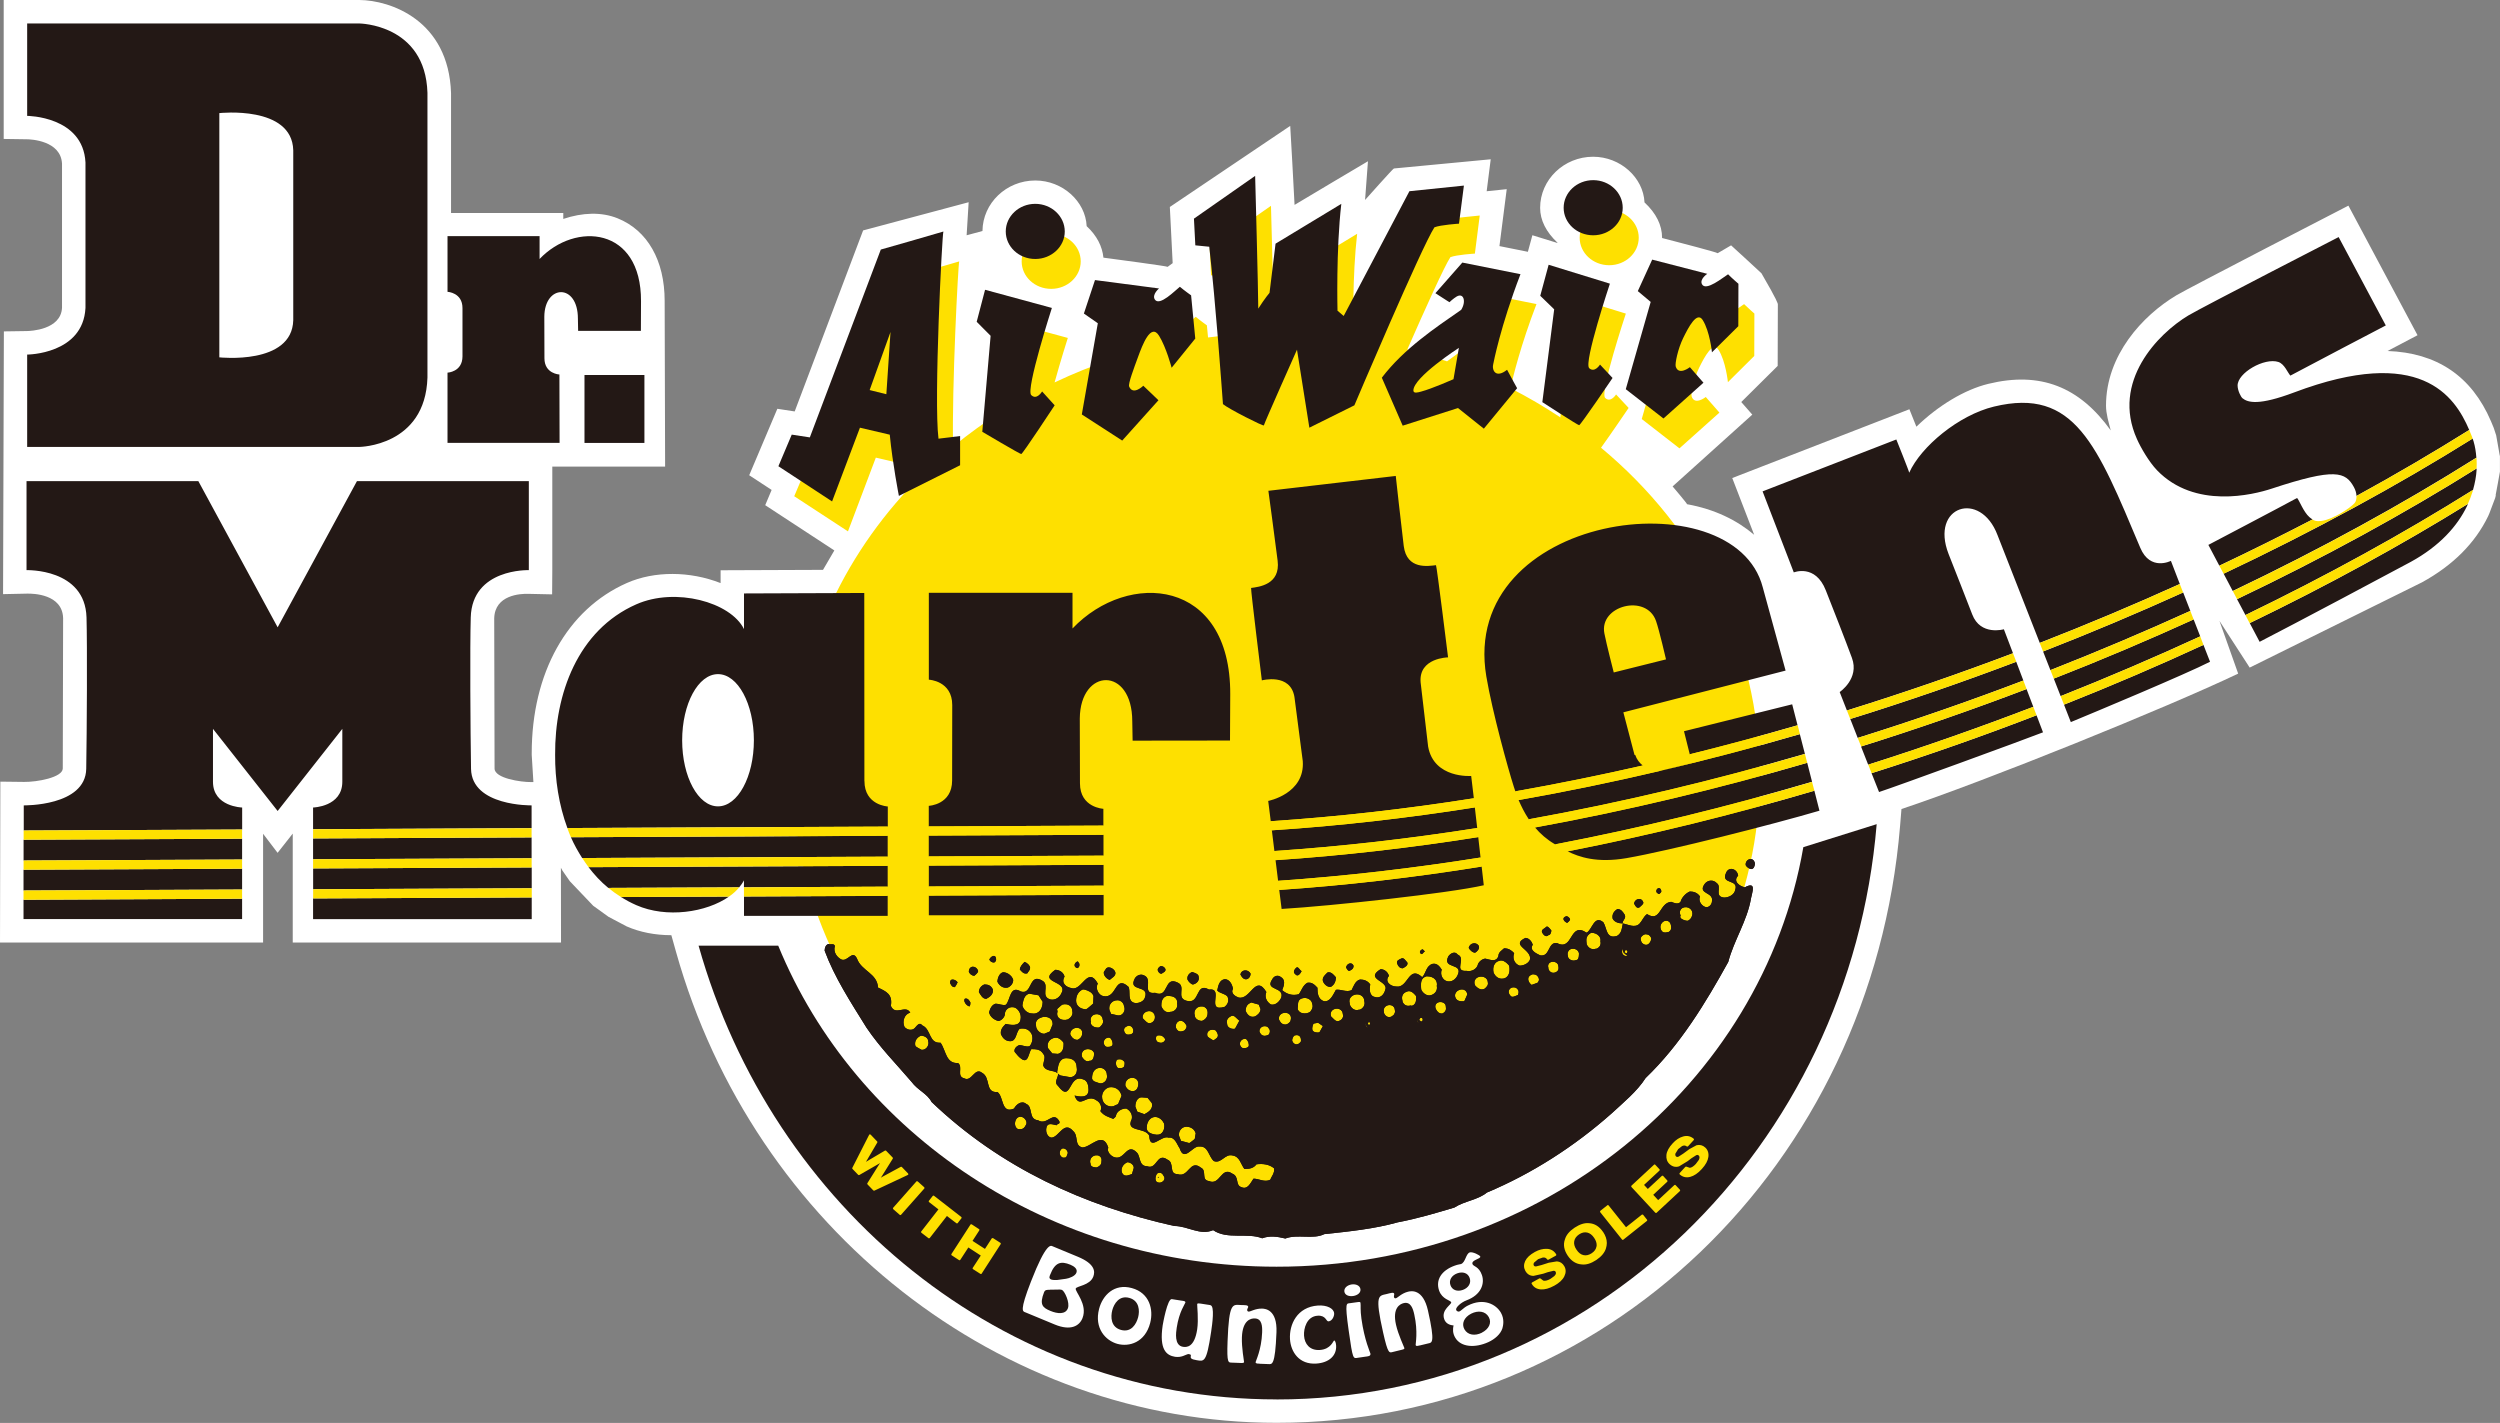
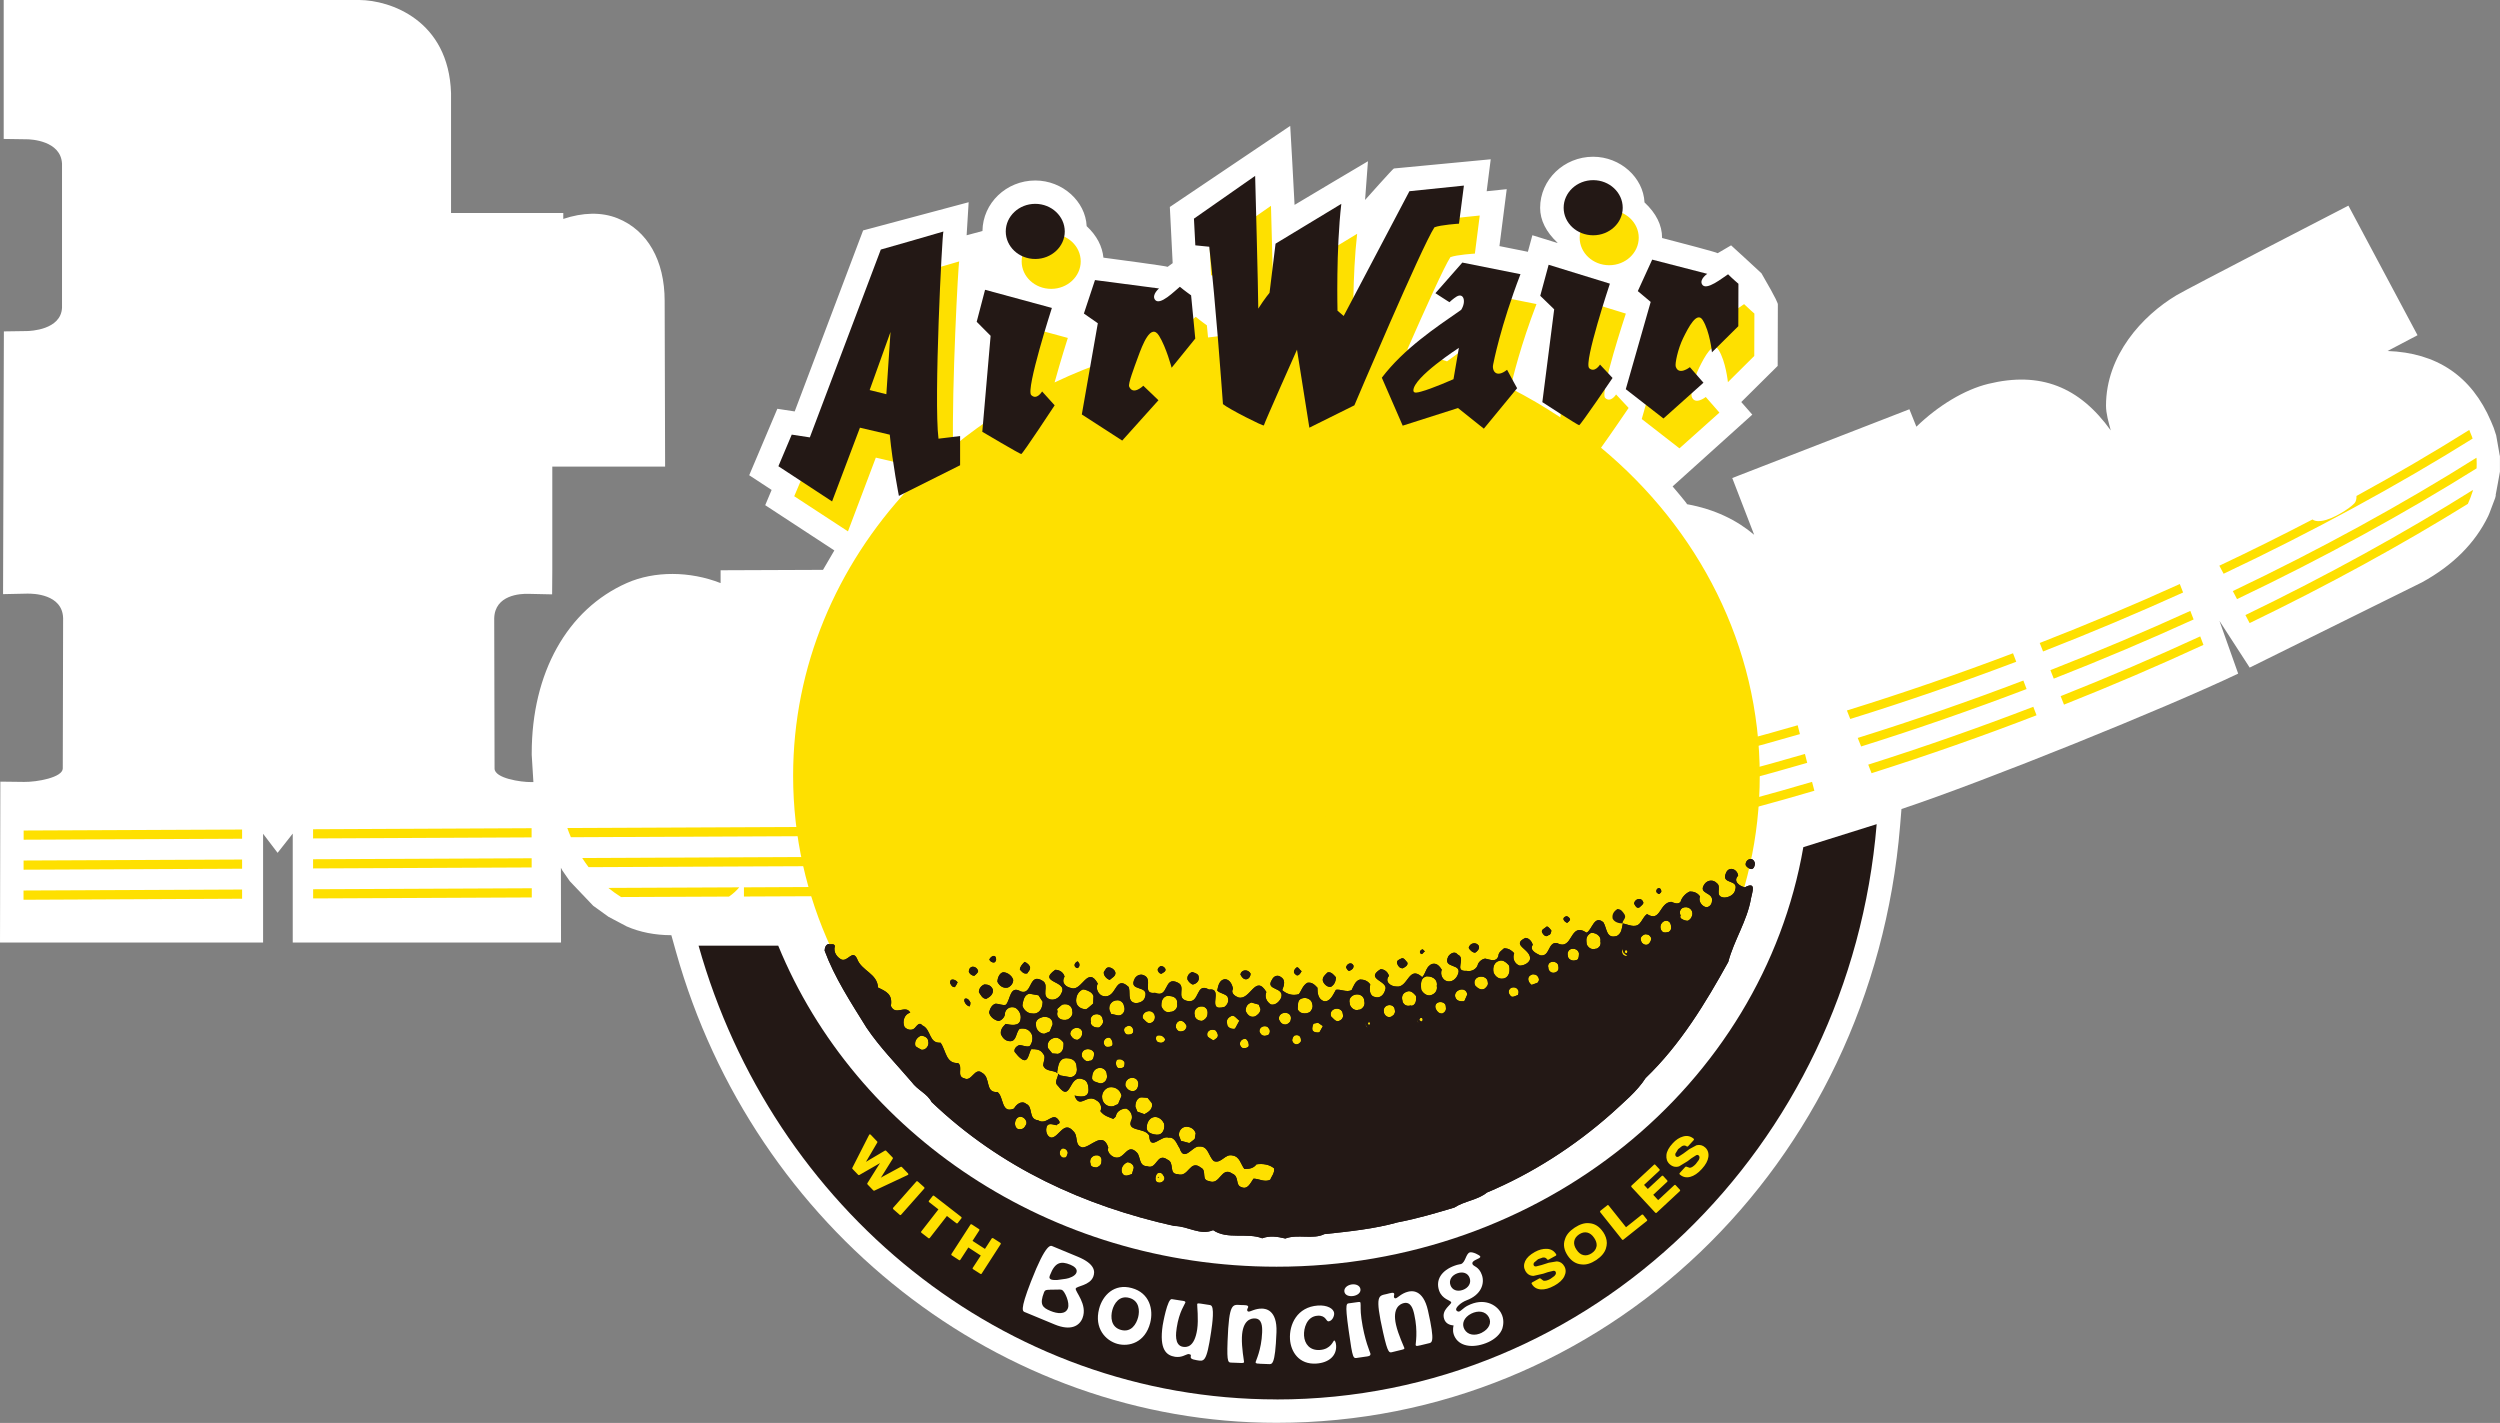
<svg xmlns="http://www.w3.org/2000/svg" id="_レイヤー_2" viewBox="0 0 432.56 246.2">
  <rect x="0" y="0" width="432.56" height="246.2" fill="#808080" stroke="none" />
  <defs>
    <style>.cls-1{fill:#231815;}.cls-2{fill:#fff;}.cls-3{fill:#fee000;}</style>
  </defs>
  <g id="_レイヤー_1-2">
    <path class="cls-2" d="M432.52,78.84l-.62-3.51s-.43-1.31-.43-1.31c0-.03-.47-1.13-.47-1.13-3.36-7.85-9.41-11.86-17.9-12.16,1.75-.92,5.19-2.73,5.19-2.73l-11.96-22.42s-27.73,14.29-29.77,15.52c-5.88,3.52-12.17,10.38-12.17,19.08,0,1.42.45,2.86.82,4.29-5.44-7.57-12.19-10.24-21.17-8.06-4.13,1-8.72,3.79-12.46,7.42-.31-.78-1.21-3.02-1.21-3.02l-30.65,11.9s2.94,7.65,3.79,9.82c-2.98-2.53-6.84-4.43-11.61-5.29,0,0,0,0,0,0,0-.14-2.33-2.88-2.5-3.08.66-.6,13.79-12.42,13.79-12.42,0,0-1.49-1.7-1.91-2.18.56-.57,6.3-6.25,6.3-6.25,0,0,.03-10.63.03-10.63,0-.15-.04-.59-2.84-5.4-.09-.12-5.25-4.83-5.25-4.83,0,0-2.3,1.35-2.32,1.36,0-.13-7.25-2.01-7.25-2.01,0,0-1.79-.47-2.37-.62,0,0,0-.05,0-.05,0-2.17-1.02-4.23-3.04-6.11-.2-4.29-4.17-7.9-8.89-7.9-5.05,0-9.17,3.97-9.17,8.84,0,2.14,1.03,4.17,3,6.03,0,0-.01.03-.01.05-1.01-.31-4.33-1.34-4.33-1.34,0,0-.6,2.24-.78,2.87-.23-.05-.48-.1-.48-.1,0,0-3.41-.69-4.44-.89.1-.8,1.26-9.85,1.26-9.85,0,0-2.66.27-3.47.36.13-.95.7-5.53.7-5.53l-16.75,1.59c-.2.06-4.65,5.08-4.99,5.45.13-1.75.5-6.7.5-6.7,0,0-11.15,6.6-12.7,7.55-.04-1.3-.75-13.67-.75-13.67l-20.83,14.03s.47,9.3.49,9.72c-.14.1-.86.63-.87.64,0-.12-9.61-1.39-11.11-1.59-.2-1.94-1.11-3.78-2.9-5.45-.2-4.29-4.17-7.9-8.89-7.9-5.02,0-9.09,3.92-9.14,8.74-.18.04-1.92.51-2.74.74.06-1.03.35-5.72.35-5.72l-18.26,4.88-.72,1.9s-10.38,27.46-11.12,29.42c-.59-.09-3-.46-3-.46l-4.87,11.5s3.33,2.17,3.88,2.54c-.23.54-1.11,2.64-1.11,2.64,0,0,11.24,7.35,11.96,7.83-.09.15-1.71,2.94-1.96,3.36-.53,0-17.72.07-17.72.07v2.22c-5.29-2.08-11.43-2.13-16.21-.02-10.33,4.56-16.47,15.56-16.47,29.46,0,.1,0,.2,0,.3,0,0,.22,3.5.29,4.69h-.37c-1.8.02-6.32-.65-6.35-2.33,0-.01-.06-26.01-.06-26.01.11-4.05,4.53-4.27,5.88-4.23l4.14.09.03-4.14v-17.97h19.52l-.08-28.67c0-7-2.97-12.21-8.15-14.29-2.79-1.12-6.04-1.01-9.39.11v-1.02h-19.42v-20.75C77.63,3.45,67.49.04,62.18,0H.64v24.04l4.02.06c.6,0,5.87.2,6.07,4.22v24.95c-.21,3.81-5.48,4-6.07,4.01,0,0-3.99.06-3.99.06l-.14,45.46,4.17-.09c1.02-.02,6.1.07,6.22,4.24l-.06,26.02c-.03,1.55-4.44,2.35-6.7,2.32l-4.1-.05-.06,27.84h45.52v-18.82c.87,1.14,2.51,3.3,2.51,3.3,0,0,1.73-2.19,2.62-3.33v18.85h46.42s-.02-11.37-.02-12.94c.08.16.25.47.25.47.02.04,1.3,1.87,1.3,1.87,0,.01,4.04,4.24,4.04,4.24t2.65,1.91c.05.03,3.14,1.66,3.14,1.66,2.28,1,4.93,1.52,7.73,1.52.16.56.81,2.89.81,2.89,13.47,47.97,56.19,81.48,103.91,81.48,56.6,0,102.99-44.39,107.88-103.27,0,0,.18-2.23.24-2.93,14.5-4.82,45.97-17.56,58.26-23.43l-3.24-9.12,5.23,8.08,29.81-14.75c5.34-2.93,9.2-6.78,11.46-11.47,0-.01.21-.49.21-.49,0-.03.99-2.62.99-2.62l.11-.43s-.01-.09-.02-.1c.02,0,.74-4.04.74-4.04,0-.08,0-2.71,0-2.71v-.04l-.04-.04h0Z" />
    <path class="cls-3" d="M181.88,49.98c2.82,0,5.11-2.14,5.11-4.76s-2.28-4.77-5.11-4.77-5.11,2.14-5.11,4.77,2.28,4.76,5.11,4.76h0ZM290.58,77.58l6.92-6.19-2.36-2.7s-1.93,1.53-2.45-.11c-.15-.49.36-3.03,1.29-4.93.93-1.89,2.39-4.67,3.37-3.12,1.25,1.96,1.62,5.59,1.62,5.59l4.56-4.53.02-7.34s-1.11-.96-1.78-1.63c-.86.53-3.83,3-4.52,1.73-.48-.88.9-1.79.9-1.79l-9.52-2.47-2.48,5.45,2.22,1.86-4.31,15.1,6.52,5.07h0ZM278.43,45.89c2.83,0,5.11-2.14,5.11-4.76s-2.28-4.77-5.11-4.77-5.11,2.14-5.11,4.77,2.29,4.76,5.11,4.76h0ZM156.12,73.39l-2.89-.72,3.61-10.05-.72,10.77h0ZM277.03,77.45c1.66-2.3,4.76-6.87,4.76-6.87l-2.17-2.33s-.94,1.52-1.89.6c-.96-.93,3.58-14.59,3.58-14.59l-10.59-3.27-1.44,5.36,2.41,2.34-1.72,13.52c-2.76-1.83-5.63-3.52-8.62-5.04.45-2.02,1.76-7.42,4.5-14.56l-10.06-2.01-4.66,5.3,2.42,1.57s.68-.65,1.26-.99c1.23-.71,1.68.88.79,2.31-1.67,1.15-3.45,2.4-5.23,3.73-2.25-.77-4.54-1.46-6.87-2.05,3.11-7.08,6.39-14.35,7.45-15.97,1.06-.43,4.24-.62,4.24-.62l.84-6.59-9.4.96-10.86,20.6c-.53-.09-1.07-.19-1.61-.27-.03-1.85-.17-10.98.66-18.13l-11.38,6.9-1.04,8.49s-.53.64-1.31,1.77c-.08,0-.16,0-.24,0-.14,0-.27.01-.4.01-.07-4.88-.54-22.01-.54-22.01l-10.6,7.4.23,4.62,2.41.24c.36,3.19.7,6.68,1,10.09-1.32.12-2.63.26-3.93.43l-.2-2.1s-1.2-.85-1.93-1.48c-.8.62-3.51,3.42-4.33,2.21-.57-.85.72-1.92.72-1.92l-11.07-1.46-1.92,5.79,2.41,1.69-.17,1.01c-3.47,1.14-6.82,2.5-10.06,4.04,1.05-3.83,2.29-7.7,2.29-7.7l-11.55-3.14-1.45,5.54,2.4,2.41-.68,7.81c-3,1.89-5.87,3.96-8.57,6.19-.24-10.11.88-31.69,1.06-32.05-1.12.36-10.83,3.14-10.83,3.14l-12.28,32.5-3.12-.48-2.32,5.47,9.3,6.08,4.82-12.76,5.16,1.21c.13,1.39.32,2.82.51,4.17-12.45,13.38-19.98,30.71-19.98,49.67,0,42.31,37.44,76.61,83.63,76.61s83.62-34.3,83.62-76.61c0-22.51-10.59-42.75-27.46-56.76h0Z" />
    <path class="cls-1" d="M281.12,158.28c-.32-.5-.63-1-1.28-1-.48.32-.97.82-.82,1.65.32.67,1.12.84,1.76.85-.16-.5.65-.82.34-1.49h0Z" />
    <path class="cls-1" d="M200.43,203.82s0,0,0,0c0,0,0,.01,0,.01,0,0,0,0,0,0h0Z" />
    <path class="cls-1" d="M292.07,159.3c-.12.06-.5-.03-.62-.08-.24-.08-.96-.35-.66-.81-.29-.62-.03-1,.1-1.14.29-.31.8-.39,1.25-.22.42.17.69.56.69,1,0,.53-.29,1.01-.75,1.24h0ZM288.69,161.26s-.34.06-.39.07c-.19.03-.65.1-.9-.46-.19-.4-.13-.85.15-1.19.25-.3.61-.43.94-.35.16.04.52.19.62.76l.02.13c.03.19.13.75-.43,1.04h0ZM285.63,162.76c-.12.26-.3.65-.72.71-.27.04-.55-.07-.82-.35-.1-.11-.24-.59-.21-.74.05-.29.24-.53.74-.73.34,0,.77,0,1.06.61.06.13.01.37-.05.49h0ZM280.76,165.1c-.18-.3-.14-.76.12-1.02-.06.05-.08.14-.08.24,0,.21.09.47.18.6.03.04.11.06.16.11-.05-.19-.11-.43-.11-.43.02.08.08.09.1.14,0,0,.02-.01.02-.03,0-.11.02-.23.08-.3.2-.06.25,0,.26.08.03.02.06.04.1.12.04.08.01.1-.01.13-.02.03-.04.03-.06.05,0,.04,0,.09.03.12-.14.04-.23.03-.29-.01,0,0,0,0-.02,0-.04-.01-.03-.04-.04-.08-.02-.02-.04-.04-.05-.06,0-.01,0-.02-.02-.03,0,.02-.02.02-.02.04,0,.09.03.18.06.27.17.17.38.38.53.32-.46.15-.78-.03-.92-.27h0ZM276.73,163.78c-.19.26-.49.41-.65.38-.62.21-1.23-.09-1.54-.76-.02-.06-.05-.42-.05-.48-.03-.41-.06-1.03.82-1.53.58,0,1.1.23,1.38.59.15.2.24.43.24.69,0,.07-.01.14-.02.21.01.08.04.17.04.25,0,.24-.07.47-.2.65h0ZM272.76,166.09c-.34.17-.75.15-1.07-.05-.27-.16-.42-.43-.39-.57-.21-.67.12-1.01.27-1.13.34-.25.85-.25,1.24,0,.32.23.46.58.37.95,0-.04.01-.08.01-.12,0,.81-.35.98-.42.92h0ZM269.22,168.2c-.31.16-.64.16-.9-.01-.28-.17-.44-.51-.42-.77-.13-.41.05-.8.44-.95.41-.16,1.03-.02,1.25.45.02.04.05.33.06.37.03.2.09.65-.43.91h0ZM266.24,169.69c-.06.12-.13.33-.26.37l-.85.31c-.18.07-.2,0-.34-.15-.28-.3-.41-.63-.36-.95.05-.27.22-.5.72-.69.35,0,.78,0,1.07.62.06.11.08.36.03.48h0ZM262.67,172.04c-.05.12.02.11-.1.15l-.59.23c-.18.07-.45.08-.58-.07-.58-.61-.3-1.07-.2-1.2.25-.33.77-.41,1.16-.19.27.16.53.54.32,1.08h0ZM259.85,169.34c-.59,0-1.11-.36-1.42-1.04-.23-1.03.17-1.85.96-2.05.6-.2,1.03.16,1.3.38.08.07.42.38.44.49.08.44.15,1.25-.3,1.79-.16.2-.48.44-.98.43h0ZM256.84,171.08c-.34.17-.89.24-1.61-.57-.2-.43-.16-.86.13-1.17.33-.35.94-.46,1.43-.27.39.16.63.49.64.89-.02-.06,0-.11-.04-.17.03.06.04.12.04.2,0-.01,0-.02,0-.02.12.5-.25.84-.58,1.12h0ZM253.43,173.1c-.08.17-.19.16-.38.15-.35,0-.94-.01-1.21-.61-.17-.36-.1-.74.17-1.04.34-.36.9-.5,1.32-.33.33.14.53.45.53.84,0,0-.44.99-.44.99h0ZM249.52,175.37c-.62,0-.9-.42-1.07-.77-.26-.55-.02-.97.33-1.13.43-.21,1.11-.07,1.33.4.03.04.06.36.06.41.04.25.09.78-.66,1.1h0ZM245.92,171.26c-.03-.06-.05-.47-.05-.54-.02-.62-.05-1.55.98-1.8.68,0,1.19.21,1.5.58.13.17.28.43.28.82,0,.08-.01.16-.03.25.02.11.03.21.03.31,0,.61-.35,1.07-1.01,1.3-.75.24-1.45-.39-1.7-.92h0ZM246.15,176.44v.02s0,0,0,0c0,.12-.03.22-.15.26-.09.03-.14.02-.18,0,0,0-.02,0-.02,0,0,0-.02-.02-.03-.03-.02-.03-.05-.05-.06-.1-.01-.02-.03-.02-.04-.06,0,0-.02-.03-.04-.06-.02.09-.11.11-.12.2,0,0,.02-.26.03-.37,0,0,.05.1.09.16.02-.05.04-.11.05-.17v-.12c.05-.02.07,0,.11-.01.02-.01.03-.05.06-.05.25,0,.3.09.31.34,0,0,0,0,0-.01,0-.03,0-.26,0-.26,0,.08.01.17.01.25h0ZM245.23,176.4s-.05-.08-.05-.13v-.1h0s.03.15.05.23c.06.26.17.64.28.71-.25-.16-.27-.45-.28-.71h0ZM244.64,173.85c-.15.12-.43.24-.57.12-.36.12-.73.07-1.01-.13-.26-.2-.42-.51-.4-.69-.23-.75.07-1.34.73-1.56.64-.32,1.16.23,1.51.6.08.09.14.21.13.34,0,.43,0,1.01-.41,1.32h0ZM241.22,175.52c-.05.07-.4.34-.47.37-.27.14-.58.12-.84-.04-.3-.19-.49-.54-.47-.79-.09-.37.03-.71.32-.94.31-.24.76-.29,1.1-.13.3.15.48.44.48.79,0-.07-.01-.13-.04-.19.03.07.03.13.04.19,0,0,0,0,0,0,0,0,0,0,0,0,0,0,0,0,0,0,0,0,0,0,0,0,.01.06.04.12.04.18,0,.18-.05.36-.16.53h0ZM236.99,177.26c-.16.34-.32-.17-.32-.33.33-.16.49,0,.32.33h0ZM236.2,176.93c0,.22.34.86.56.91-.53-.12-.56-.9-.56-.91h0ZM235.86,174.27c-.22.3-.56.47-.77.44-.34.12-.7.05-1.01-.17-.36-.26-.58-.69-.55-.97-.14-.43-.02-.87.32-1.16.41-.36,1.05-.46,1.55-.23.43.19.67.59.67,1.08,0,0,0,.01,0,.02.02.08.04.17.04.25,0,.27-.08.53-.25.75h0ZM232.26,176.21c-.19.29-.53.48-.87.48-.12,0-.35-.11-.44-.2,0,0-.63-.58-.64-.62-.15-.4-.08-.79.21-1.06.31-.29.82-.38,1.24-.2.37.16.59.51.59.93,0-.07-.01-.13-.04-.2.03.06.03.13.05.2h0c.01.06.04.12.04.18,0,.16-.05.33-.14.48h0ZM228.81,177.69l-.44.8c-.09.15-.2.17-.38.16-.78-.02-.95-.36-.94-.66,0-.23.1-.86.31-.9l.7-.13.67.46c.21.14.2.05.08.26h0ZM226.7,175.05c-.09.12-.54.26-.69.28-.41.03-1.02.06-1.42-.58-.06-.09-.06-.3-.05-.4l.04-.38c0-.37,0-1.06.75-1.24.41-.13.9-.06,1.26.21.29.2.44.5.47.82,0-.02,0-.04,0-.06.02.05.03.09.03.14,0-.03-.01-.05-.02-.08.15.56-.09.91-.24,1.11l-.11.18h0ZM224.75,180.56c-.11.09-.42.16-.56.13-.29-.07-.52-.31-.6-.6-.07-.24.17-.83.4-.92.33-.11.59-.09.8.06.32.23.31.62.31.9,0,.15-.23.34-.35.42h0ZM223.25,176.73c-.19.3-.56.54-.86.54-.69,0-.95-.55-1.09-.87-.08-.35.04-.69.32-.92.34-.27.86-.33,1.25-.14.31.15.5.45.5.8,0,.09-.06.52-.11.59h0ZM201.25,204.42l.03-.14c-.04.18-.36.31-.54.34-.18.04-.54-.04-.65-.18-.26-.33-.15-.75-.09-.97.04-.13.16-.4.28-.46.2-.1.69-.26,1.01.37-.02-.04.06.09.03.06.14.15.32.47-.07.97h0ZM195.86,203.13s-.65.25-.81.26c-.19.03-.65.11-.93-.52-.23-.73.2-1.46.95-1.78.4.01,1.11.35,1.1.99l-.31,1.05h0ZM190.58,200.87s0,.01,0,.02c0,.35-.02.77-.82,1.1-.27,0-1.11-.02-1.07-.65-.17-.43-.05-.89.3-1.18.35-.3.87-.36,1.22-.15.26.15.39.41.39.71,0,.04,0,.09-.02.14,0,0,0,0,0,0h0ZM184.51,200.14c-.07.18-.32.16-.51.17-.19.01-.46-.23-.54-.4-.2-.39-.1-.97.35-1.19.18-.09.52.06.67.2.14.13.33.46.26.65l-.22.57h0ZM177.43,194.82s-.05.09-.09.13c.02-.03.02-.07.04-.09-.3.53-.71.56-1.25.5-.57-.3-.63-1.07-.35-1.63.16-.34.47-.52.81-.51.4.02.79.31.95.71.05.12.07.24.07.36,0,.21-.1.39-.23.56.01-.03.04,0,.05-.03h0ZM160.41,181.19c-.22.3-.56.47-.93.46,0,0-.98-.48-1.09-.67-.23-.73.2-1.47.95-1.78.63.01,1.27.38,1.27.98h0c.02.09.04.17.04.25,0,.27-.08.54-.24.75h0ZM219.54,178.98c-.09.12-.54.25-.69.25-.48,0-.66-.27-.76-.41-.05-.08-.19-.31-.18-.4,0-.32.16-.59.43-.74.3-.17.69-.17.98,0,.04.02.18.23.21.26.28.29.22.78.01,1.05h0ZM217.11,175.87c-.62.2-1.22-.09-1.58-.96,0-.86.41-1.24.97-1.46l1.31.37.29.78c0,.58-.5,1.04-.98,1.28h0ZM216.05,181.02c-.21.33-.59.33-.9.33-.13,0-.27-.05-.36-.15-.29-.31-.34-.7-.14-1.03.2-.33.59-.5.93-.39.15.04.36.42.41.55.05.14.13.57.05.7h0ZM214.38,176.72l-.63,1.16c-.09.16-.17.14-.34.14-.63,0-1.11-.43-1.08-.83-.28-.89.43-1.25.73-1.4.18-.09.51,0,.65.15l.63.58c.16.14.15.01.05.21h0ZM210.27,179.8c-.15.08-.26.26-.41.17,0,0-.81-.48-.9-.61-.2-.43-.05-.78.17-.97.32-.28.88-.3,1.24-.07.07.05.22.39.27.47.11.24.21.68-.36,1h0ZM207.97,176.64c-.63,0-1.27-.4-1.25-1-.15-.47-.01-.93.36-1.23.4-.31.96-.37,1.37-.14.32.18.5.52.5.93,0,.05,0,.1-.01.15,0,.54-.3,1.02-.97,1.29h0ZM206.89,196.14s0-.01-.01-.02c0,.04-.16.95-.16.95,0,0-.84.7-.95.71l-1.44-.39s-.32-.9-.31-.79c-.09-.41,0-.84.27-1.17.25-.31.61-.48.99-.48.8,0,1.44.48,1.61,1.17v-.02c.01-.06.03.1.01.04h0ZM203.48,177.89c-.15-.63.17-1.09.56-1.23.35-.12.81.04,1.1.56-.02-.02-.02-.07-.04-.09.04.04.06.08.09.12-.01-.02-.04,0-.04-.03.07.1.16.21.16.36,0,.2-.1.43-.37.71-.06.06-.39.15-.49.16-.19.03-.65.11-.95-.56h0ZM202.53,175.07c-.62.21-1.23-.08-1.59-.98,0-.55.02-1.49.98-1.78.4,0,1.16.01,1.55.49.11.14.22.35.22.65,0,.06,0,.12-.02.18.01.08.03.16.03.24,0,.29-.08.54-.25.75-.25.3-.63.47-.91.45h0ZM201.01,180.42c-.2.05-.75-.09-.85-.26-.27-.42-.13-.75-.06-.87.12-.21.69-.17.91-.07.22.1.65.47.58.7-.08.25-.28.42-.58.49h0ZM201.04,196.01c-.28.3-.66.41-1.37.26-.38-.09-1.42-.33-1.24-1.33,0-.56.36-1.45,1.14-1.64.7-.17,1.44.27,1.82,1.06.01.03.03.06.03.1.1.44.03,1.12-.38,1.55h0ZM198.03,192.79l-1.25-.45s-.34-.87-.34-.88c0-1,.52-1.63,1.14-1.59l.98.08.74.91s0,.02,0,.03c.03.12.04.24.04.35,0,.77-.66,1.19-1.33,1.55h0ZM194.72,187.88c-.07-.48.1-.91.47-1.17.36-.26.86-.3,1.24-.11.33.17.53.51.53.89h0c-.02.97-.51,1.31-.97,1.3-.53,0-1-.31-1.26-.91h0ZM194.47,184.57c-.09.11-.25.23-.53.23-.09,0-.43.03-.51-.02-.37-.27-.43-.92-.23-1.33.1-.19.54-.18.74-.15.2.03.61.32.64.52v.06c.03.14-.03.59-.12.69h0ZM194.05,189.62l-.59,1.41s-.87.38-.77.37c-.54.11-1.04,0-1.43-.32-.38-.31-.58-.78-.58-1.33,0-.72.48-1.38,1.2-1.61,1-.2,1.93.4,2.15,1.37.02.1.05.02.01.11h0ZM190.22,187.42l-.81-.28c-.19-.07-.46-.34-.46-.54,0-.96.34-1.55.98-1.77.37-.13.79-.07,1.1.16.3.22.47.57.48.94-.01-.04,0-.08-.02-.12.01.04.02.08.02.13h0v.02h0c.02.08.04.17.04.25,0,.34-.12.67-.34.9-.28.29-.69.4-.99.31h0ZM187.25,182.94c-.2-.55-.03-1.06.45-1.3.47-.23,1.2-.13,1.53.39.05.07.07.17.07.26,0,.86-.34,1.3-.75,1.24-.6.3-1-.19-1.3-.6h0ZM186.44,179.92c-.53,0-.99-.31-1.27-.99,0-.55.41-.99.98-1.08.5-.07.95.18,1.08.62.02.04.02.1.02.15,0,.35-.01.95-.82,1.3h0ZM183.17,176.09c-.12-.12-.26-.34-.26-.67,0-.11.03-.24.07-.38-.04-.22-.08-.44-.08-.44,0,0,.74-.7.89-.77.45-.15.94-.09,1.28.16.3.22.46.55.46.95,0-.04,0-.09-.02-.13.01.04,0,.08.02.13h0c.02.09.04.18.04.26,0,.48-.29.92-.86,1.2-.46.15-1.16.1-1.54-.31h0ZM183.05,182.35l-.98-.08s-.75-.91-.75-.94c-.19-.82.16-1.45.97-1.72.76-.25,1.28.28,1.61.64.09.08.13.21.13.34,0,.5-.02,1.52-.98,1.76h0ZM180.68,178.87c-.73,0-1.43-.73-1.42-1.37-.24-1.08.64-1.39,1.29-1.57.43,0,1.58.02,1.58,1.3v.02c.03-.05,0,.06,0,0h0s-.5,1.23-.5,1.23l-.95.39h0ZM176.91,174.03c-.03-.08.07-.54.09-.63.12-.51.29-1.27,1.09-1.47l1.6.28.71,1.11c.05.08,0,0,0,.09,0,.54-.18,1.25-.68,1.66-.33.27-.73.36-1.1.29-.9,0-1.52-.7-1.72-1.34h0ZM187.27,171.23c.11-.06.38-.02.5.02.52.17,1.21.42,1.43,1.09h0c0-.06.02.06,0,.01,0,0,0,0,0-.01,0,.03-.05,1.3-.05,1.3,0,0-1.06.96-1.22.99-1.02-.01-1.75-.64-1.74-1.49,0-.87.4-1.57,1.08-1.91h0ZM190.21,175.56c.37.16.59.51.59.92,0-.06-.01-.13-.04-.19.3.64-.08,1.03-.41,1.37-.1.09-.22.14-.34.14-.53,0-.93-.17-1.14-.46-.17-.23-.2-.53-.09-.51-.16-.4-.08-.79.2-1.06.31-.3.83-.38,1.24-.2h0ZM191.08,179.95c.2-.33.59-.49.94-.39.14.04.36.41.41.56.05.14.13.57.05.7-.21.33-.6.32-.91.32-.13,0-.25-.05-.34-.14-.29-.31-.35-.71-.15-1.04h0ZM192.35,173.44c.38-.35.94-.46,1.4-.3.41.15.69.52.75,1,0-.03,0-.05-.01-.08.01.03.02.05.02.09,0,0,0,0,0,0,.05.15.07.29.07.42,0,.53-.31.89-.65,1.06-.09.05-.42.08-.52.06l-1.18-.27s-.27-.72-.26-.6c-.13-.52,0-1.02.39-1.38h0ZM195.34,177.47c.34.03.61.25.71.59.05.13.05.5-.03.63-.2.32-.6.32-.89.32-.13,0-.28-.05-.37-.15-.27-.29-.35-.65-.21-.95.08-.18.58-.45.78-.44h0ZM198.41,175.03c.55-.22,1.09,0,1.34.52,0,.02.02.04.02.06.12.38.06.76-.15,1.03-.19.26-.49.41-.8.4-.12,0-.34-.11-.42-.19,0,0-.64-.59-.66-.65-.15-.47.14-.98.67-1.18h0ZM301.84,153.51c-.8-.17-2.07-1.01-1.1-2-.14-1.16-1.58-1.67-2.08-.51-.99,2.14,2.23,1.01,1.57,2.99-.16.83-1.13,1.32-1.93,1.31-1.77-.19-.3-1.83-1.26-2.5-.63-.67-1.6-.52-2.09.14-1.3,1.82,1.59,1.34,1.26,3,0,.5-.5,1.16-1.13.99-.64-.18-1.27-1.01-.94-1.83-.47-.67-1.11-.84-1.75-.85-.81.33-1.46,1.15-1.62,1.81-.48.49-1.12.16-1.61-.02-2.08.15-1.8,3.63-4.19,2.12-.64.49-.81,1.15-1.29,1.65-.81.82-1.93.15-2.89-.03-.17.83-.18,1.65-.98,2.14-1.93.65-1.75-1.34-2.39-2.34-1.59-1.34-1.93,1.31-2.9,1.8-3.03-2.01-2.27,3.3-5.14,1.78-1.61-.18-1.16,2.47-2.91,2.13-.64-.33-1.91-.85-1.26-1.83-.15-.5-.63-1.17-1.27-1.18-2.74,1.3,1.27,2,.76,3.82-.32.66-1.13.98-1.77.98-.96-.34-1.26-1.34-.94-2.16-.48-.5-.95-.84-1.75-.84-.33.33-.97.65-.98,1.32-.34,1.15-1.45.64-2.25.47-.47,0-1.12.49-1.29.98-.17.83-1.14,1.32-1.94,1.14-2.4.14.02-2.15-1.57-2.83-.48-.67-1.28-.18-1.61.31-1.15,2.31,2.72,1.02,1.57,3.33-.33.66-.97,1.15-1.77.98-.8-.18-1.27-1.18-.94-2-.32-.5-.79-1.17-1.59-1.01-1.12.32-1.14,1.65-1.79,2.3-2.38-2.18-2.42,1.97-4.5,1.62-.96,0-2.07-.85-1.26-1.83-.16-.67-.79-1.17-1.44-1.17-2.9,1.8,1.59,2.01.77,3.66-.16.66-.82,1.48-1.77,1.15-.96-.18-.95-1.34-.79-2.17-.47-.66-1.11-.84-1.75-.85-.8.16-1.14,1.15-1.46,1.81-.8.49-1.92-.18-2.73-.03-.49.83-.98,2.15-2.1,1.97-.96-.34-1.11-1.34-1.1-2.33-.48-.51-.96-1.01-1.76-.85-.81.49-.97,1.32-1.46,1.97-1.12.32-2.08-.02-2.88-.69.33-.83.66-1.82-.3-2.33-.48-.33-1.12-.17-1.45.49-1.3,1.98,2.23,1.18,1.57,3.17-.33.66-.98,1.32-1.78,1.14-.79-.51-1.11-1.34-.78-2.16-1.9-3.17-2.74,1.47-4.82.95-.47-.17-1.43-.68-.95-1.5-.15-.83-.62-1.66-1.43-1.67-.96.16-1.13,1.15-1.3,1.97.48.5,1.28.51,1.76,1.01.31.67.15,1.33-.5,1.82-3.37.96.04-3.32-2.69-3.01-2.4-1.35-1.47,2.64-3.87,1.95-1.92-.51.02-2.49-1.57-3.16-2.39-1.18-1.47,2.8-3.87,1.78-2.41.31-.3-2.33-1.89-3-.64-.34-1.29-.01-1.61.48-1.31,2.47,2.56,1.02,1.73,3.33-.17.65-.97.98-1.61.97-1.6-.18-.78-2.16-1.25-2.83-2.39-2.17-1.95,2.14-4.35,1.62-.8-.16-1.43-1.33-.94-2.16-1.74-3.16-2.74,1.3-4.5.79-.96-.17-1.91-.84-1.26-2-.15-.66-.79-1.17-1.6-1.18-3.23,2.29,2.23,1.84,1.09,3.99-.33.82-1.14,1.32-1.94,1.14-1.76-.51-.14-2.32-1.25-3.16-2.55-1.69-1.79,2.46-3.87,1.78-1.91-1.17-1.78,1.48-2.58,2.3-.65.15-1.13-.18-1.76-.19-.64.16-.98.82-1.14,1.49.15.83.95,1.34,1.59,1.5.48,0,1.12-.65,1.13-1.15,0-.83.82-1.49,1.78-1.15.64.34,1.11,1.17.94,2.01-.17,1.32-1.77.97-2.57.8-.49.49-.97.98-.82,1.81.32.66.79,1.17,1.59,1.18,1.12.01.97-1.48,1.62-2.14.8-.16,1.6.01,2.07.85.32.67.15,1.66-.34,2.16-.64.16-1.12-.18-1.77-.19-.48.16-.96.65-.81,1.16.31.34.63.83,1.11,1.17,1.28,1,1.29-.98,1.78-1.64.8,0,1.6.02,2.08.85.48.5-.01,1.32-.02,1.99.46,1.12,1.66.72,2.47,1.3-.04-.08-.07-.15-.06-.21l.07-.39c.13-.79.32-1.98,1.55-1.97,1.29.01,1.74.76,1.74,1.47,0-.03,0-.06,0-.09,0,.03.01.1.01.1.03.15.05.31.05.45,0,.37-.09.71-.29.94-.21.27-.53.41-.9.41l-1.56-.27c-.16-.02-.38-.17-.52-.33.1.65-.79,1.45-.01,2.1,2.37,3.18,1.78-2.14,4.34-1.12.8.18.95,1.17.95,1.84-.01,1.49-1.62,1.14-2.42.97.94,2.5,2.09-.47,3.84.86.64.34.95,1.18.63,1.83.63.83,1.43,1.01,2.23,1.34.16-.16.48-.32.49-.65.16-.66.97-1.16,1.77-1.14.64.34,1.11,1,.94,1.83-1.14,2.31,2.23,1.35,3.02,2.85.13,2.82,2.09-.14,3.36.36,1.12-.15,1.43,1.18,1.91,1.84.78,2.49,2.25-.48,3.37-.3,1.61-.15,1.59,1.67,2.54,2.51,1.28.51,1.94-1.31,3.22-.97,1.28.18,1.43,1.51,2.07,2.34.96,0,1.6-.15,2.09-.81,1.12-.15,2.24.02,3.04.69.15.83-.49,1.48-.66,1.98-.97.49-1.92-.18-2.89-.19-.49.66-.98,1.98-2.1,1.47-1.12-.34-.3-1.83-1.58-2.34-1.91-1.34-2.11,2.13-4.02,1.29-1.44-.18-.3-1.82-1.42-2.33-1.91-1.51-2.1,1.81-4.02,1.13-1.6-.02-.46-1.99-1.74-2.5-1.9-1.34-1.78,1.8-3.54,1.13-1.44-.01-1.11-1.67-1.74-2.34-1.75-1.84-2.1,1.31-3.86.8-.64-.17-1.43-1.01-1.11-1.67-.94-2.99-3.04-.02-4.49-.04-1.44-.35-.62-1.99-1.58-2.83-1.59-1.84-2.42.97-3.7,1.13-.65,0-1.11-.84-.95-1.66.17-.99.97-.65,1.77-.48.16-.33.64-.16.49-.66-1.1-1.99-2.09.81-3.69-.2-1.76-.18-.78-2.33-2.06-2.84-.8-.67-1.77.15-2.09.81-2.26.98-1.75-2.01-2.86-2.85-2.25.15-1.1-2.49-2.69-3.34-1.27-1.01-1.78,1.64-3.06.97-1.44-.34-.14-1.99-1.1-2.66-2.09.15-2.07-2.17-3.01-3.51-2.09.15-1.58-2.33-3.18-3.01-.48-.67-.97.15-1.29.48-.49.49-1.29.32-1.76-.18-.47-.99.02-2.32.99-2.47-.79-1.5-2.57.63-3.36-1.19.34-1.99-.78-2.49-2.22-3.17-.14-2.49-2.86-2.85-3.64-5.01-.79-1.66-1.61.65-2.73.14-.64-.34-1.43-1.18-1.1-2.33-.16-.5-.65-.17-1.12-.34-.48.16-.64.66-.65,1.15,1.72,4.66,4.56,9,7.25,13.33,2.37,3.5,5.07,6.19,7.77,9.35,1.11,1.51,2.71,2.02,3.49,3.51,11.92,11.39,26.45,17.99,41.98,21.45,2.4.01,4.47,1.7,6.73.72,2.39,1.68,5.93.39,8.49,1.41,1.28-.48,2.57-.31,4.01.04,2.08-.81,4.81.21,6.74-.76,4.34-.46,8.67-.91,12.69-2.04,3.38-.64,6.6-1.6,9.81-2.56,1.78-1.15,4.03-1.29,5.64-2.6,7.74-3.24,15.15-7.98,21.62-13.73,1.94-1.8,4.36-3.77,5.83-6.08,5.99-5.74,10.38-13,14.3-20.09,1-3.8,3.28-7.09,3.95-11.06.18-.99,1-2.98-1.11-1.83h0Z" />
    <path class="cls-1" d="M200.43,203.81s-.01-.03-.02-.04l.02.04c.01-.06.01-.12.03-.17-.03,0-.05-.03-.08,0-.11.14-.04.05.05.18h0Z" />
    <path class="cls-1" d="M174.34,170.88c.48-.17.96-.66.97-1.32-.15-.66-.95-1.33-1.75-1.34-.64.16-.97.99-.98,1.65.31.66.95,1.17,1.76,1.01h0Z" />
    <path class="cls-1" d="M171.98,166.54c.16,0,.49-.32.33-.82-.16-.67-.96-.18-1.13.32.16.34.48.5.8.5h0Z" />
    <path class="cls-1" d="M186.4,167.51c.16,0,.49-.33.33-.82-.16-.17-.16-.34-.32-.34-.64.33-.65.99-.01,1.16h0Z" />
    <path class="cls-1" d="M177.74,168.42c.16-.33.49-.49.49-.99,0-.33-.47-.83-.95-1-.33.33-.81.82-.82,1.32.32.34.63.83,1.28.67h0Z" />
    <path class="cls-1" d="M168.59,168.83c.16-.17.65-.49.65-.83-.32-1-1.6-1.01-1.61.15.16.34.47.67.96.68h0Z" />
    <path class="cls-1" d="M192,169.55c.33-.33,1.13-.66.98-1.32-.16-.66-1.43-1.34-1.76-.35-.65.49.15,1.49.78,1.66h0Z" />
    <path class="cls-1" d="M182.94,185.67s.05.06.08.1c0-.01,0-.04,0-.05-.03-.02-.06-.02-.09-.04h0Z" />
    <path class="cls-1" d="M165.2,170.79c.16-.16.33-.5.49-.82-.31-.51-1.43-.84-1.28.16.16.33.32.67.8.67h0Z" />
    <path class="cls-1" d="M170.64,172.83c.64-.33,1.29-.82,1.14-1.65-.32-.67-.8-.84-1.44-.85-.48.16-.97.65-.97,1.32.32.51.63,1.17,1.27,1.17h0Z" />
    <path class="cls-1" d="M167.74,174.13c.16-.16.16-.5.17-.66-.16-.33-.47-.83-.96-.67-.32.33.15,1.17.79,1.34h0Z" />
    <path class="cls-1" d="M267.93,161.8c.32,0,.49-.49.49-.82-.32-.33-.48-.67-.8-.67-.33.33-.96.49-.82.98.16.34.64,1.01,1.12.51h0Z" />
    <path class="cls-1" d="M271.16,159.68c.16-.16.49-.33.5-.66-.16-.33-.48-.5-.64-.5-.97.32-.33.99.14,1.16h0Z" />
    <path class="cls-1" d="M255.23,164.84c.32-.17.81-.66.65-1.15-.47-.83-1.59-.51-1.76.31.16.33.64.83,1.11.84h0Z" />
    <path class="cls-1" d="M246.57,164.59c-.16,0-.31-.34-.48-.34-.32.16-.65.49-.17.83.32,0,.32-.34.64-.49h0Z" />
    <path class="cls-1" d="M283.69,156.98c.32-.33.65-.49.65-.82-.31-1-1.44-.68-1.61.15.16.33.46,1,.96.67h0Z" />
    <path class="cls-1" d="M200.99,168.47c.16-.17.8-.32.65-.82-.16-.33-.47-.5-.8-.5-.32.16-.64.49-.49.83.16.33.32.5.64.5h0Z" />
    <path class="cls-1" d="M287.41,154.03c-.15-.66-.96-.34-.81.33.16.17.32.33.48.33.17-.16.48-.33.33-.66h0Z" />
    <path class="cls-1" d="M302.05,149.7c.16.33.63.66.96.67.48,0,.64-.66.64-.99-.31-1.33-1.75-.68-1.6.32h0Z" />
    <path class="cls-1" d="M225.21,168.03c-.32-.16-.48-.67-.8-.67-.32.17-.81.82-.33,1.16.48.66.96-.16,1.13-.49h0Z" />
    <path class="cls-1" d="M215.57,169.44c.48,0,.81-.49.81-.99-.47-.83-1.6-.68-1.76.15.16.33.47.84.95.84h0Z" />
    <path class="cls-1" d="M230.32,170.73c.49-.33.81-.82.82-1.64-.32-.34-.79-1.01-1.43-.84-.33.33-.98.82-.82,1.48.15.5.79,1.17,1.43,1h0Z" />
    <path class="cls-1" d="M206.42,170.34c.64-.15,1.13-.65.98-1.32,0-.5-.63-.66-1.11-.84-.48.16-.97.65-.82,1.32.16.33.63.84.95.84h0Z" />
    <path class="cls-1" d="M242.7,167.54c.32-.16.97-.48.81-.99-.32-.33-.63-.99-1.12-.67-.32.16-.81.32-.65.82.16.5.47.83.96.84h0Z" />
    <path class="cls-1" d="M233.55,167.95c.33-.17.64-.33.65-.83-.31-.83-1.28-.34-1.29.32.16.17.32.67.64.51h0Z" />
-     <path class="cls-1" d="M281.12,158.28c-.32-.5-.63-1-1.28-1-.48.32-.97.82-.82,1.65.32.67,1.12.84,1.76.85-.16-.5.65-.82.34-1.49h0Z" />
-     <path class="cls-1" d="M200.43,203.82s0,0,0,0c0,0,0,.01,0,.01,0,0,0,0,0,0h0Z" />
    <path class="cls-1" d="M292.07,159.3c-.12.06-.5-.03-.62-.08-.24-.08-.96-.35-.66-.81-.29-.62-.03-1,.1-1.14.29-.31.8-.39,1.25-.22.42.17.69.56.69,1,0,.53-.29,1.01-.75,1.24h0ZM288.69,161.26s-.34.06-.39.07c-.19.03-.65.1-.9-.46-.19-.4-.13-.85.15-1.19.25-.3.61-.43.94-.35.16.04.52.19.62.76l.02.13c.03.19.13.75-.43,1.04h0ZM285.63,162.76c-.12.26-.3.65-.72.71-.27.04-.55-.07-.82-.35-.1-.11-.24-.59-.21-.74.05-.29.24-.53.74-.73.34,0,.77,0,1.06.61.06.13.01.37-.05.49h0ZM280.76,165.1c-.18-.3-.14-.76.12-1.02-.06.05-.08.14-.08.24,0,.21.09.47.18.6.03.04.11.06.16.11-.05-.19-.11-.43-.11-.43.02.08.08.09.1.14,0,0,.02-.01.02-.03,0-.11.02-.23.08-.3.2-.06.25,0,.26.08.03.02.06.04.1.12.04.08.01.1-.01.13-.02.03-.04.03-.06.05,0,.04,0,.09.03.12-.14.04-.23.03-.29-.01,0,0,0,0-.02,0-.04-.01-.03-.04-.04-.08-.02-.02-.04-.04-.05-.06,0-.01,0-.02-.02-.03,0,.02-.02.02-.02.04,0,.09.03.18.06.27.17.17.38.38.53.32-.46.15-.78-.03-.92-.27h0ZM276.73,163.78c-.19.26-.49.41-.65.38-.62.21-1.23-.09-1.54-.76-.02-.06-.05-.42-.05-.48-.03-.41-.06-1.03.82-1.53.58,0,1.1.23,1.38.59.15.2.24.43.24.69,0,.07-.01.14-.02.21.01.08.04.17.04.25,0,.24-.07.47-.2.65h0ZM272.76,166.09c-.34.17-.75.15-1.07-.05-.27-.16-.42-.43-.39-.57-.21-.67.12-1.01.27-1.13.34-.25.85-.25,1.24,0,.32.23.46.58.37.95,0-.04.01-.08.01-.12,0,.81-.35.98-.42.92h0ZM269.22,168.2c-.31.16-.64.16-.9-.01-.28-.17-.44-.51-.42-.77-.13-.41.05-.8.44-.95.41-.16,1.03-.02,1.25.45.02.04.05.33.06.37.03.2.09.65-.43.91h0ZM266.24,169.69c-.06.12-.13.33-.26.37l-.85.31c-.18.07-.2,0-.34-.15-.28-.3-.41-.63-.36-.95.05-.27.22-.5.72-.69.35,0,.78,0,1.07.62.06.11.08.36.03.48h0ZM262.67,172.04c-.05.12.02.11-.1.15l-.59.23c-.18.07-.45.08-.58-.07-.58-.61-.3-1.07-.2-1.2.25-.33.77-.41,1.16-.19.27.16.53.54.32,1.08h0ZM259.85,169.34c-.59,0-1.11-.36-1.42-1.04-.23-1.03.17-1.85.96-2.05.6-.2,1.03.16,1.3.38.08.07.42.38.44.49.08.44.15,1.25-.3,1.79-.16.2-.48.44-.98.43h0ZM256.84,171.08c-.34.17-.89.24-1.61-.57-.2-.43-.16-.86.13-1.17.33-.35.94-.46,1.43-.27.39.16.63.49.64.89-.02-.06,0-.11-.04-.17.03.06.04.12.04.2,0-.01,0-.02,0-.02.12.5-.25.84-.58,1.12h0ZM253.43,173.1c-.08.17-.19.16-.38.15-.35,0-.94-.01-1.21-.61-.17-.36-.1-.74.17-1.04.34-.36.9-.5,1.32-.33.33.14.53.45.53.84,0,0-.44.99-.44.99h0ZM249.52,175.37c-.62,0-.9-.42-1.07-.77-.26-.55-.02-.97.33-1.13.43-.21,1.11-.07,1.33.4.03.04.06.36.06.41.04.25.09.78-.66,1.1h0ZM245.92,171.26c-.03-.06-.05-.47-.05-.54-.02-.62-.05-1.55.98-1.8.68,0,1.19.21,1.5.58.13.17.28.43.28.82,0,.08-.01.16-.03.25.02.11.03.21.03.31,0,.61-.35,1.07-1.01,1.3-.75.24-1.45-.39-1.7-.92h0ZM246.15,176.44v.02s0,0,0,0c0,.12-.03.22-.15.26-.09.03-.14.02-.18,0,0,0-.02,0-.02,0,0,0-.02-.02-.03-.03-.02-.03-.05-.05-.06-.1-.01-.02-.03-.02-.04-.06,0,0-.02-.03-.04-.06-.02.09-.11.11-.12.2,0,0,.02-.26.03-.37,0,0,.05.1.09.16.02-.05.04-.11.05-.17v-.12c.05-.02.07,0,.11-.01.02-.01.03-.05.06-.05.25,0,.3.09.31.34,0,0,0,0,0-.01,0-.03,0-.26,0-.26,0,.08.01.17.01.25h0ZM245.23,176.4s-.05-.08-.05-.13v-.1h0s.03.15.05.23c.06.26.17.64.28.71-.25-.16-.27-.45-.28-.71h0ZM244.64,173.85c-.15.12-.43.24-.57.12-.36.12-.73.07-1.01-.13-.26-.2-.42-.51-.4-.69-.23-.75.07-1.34.73-1.56.64-.32,1.16.23,1.51.6.08.09.14.21.13.34,0,.43,0,1.01-.41,1.32h0ZM241.22,175.52c-.05.07-.4.34-.47.37-.27.14-.58.12-.84-.04-.3-.19-.49-.54-.47-.79-.09-.37.03-.71.32-.94.31-.24.76-.29,1.1-.13.3.15.48.44.48.79,0-.07-.01-.13-.04-.19.03.07.03.13.04.19,0,0,0,0,0,0,0,0,0,0,0,0,0,0,0,0,0,0,0,0,0,0,0,0,.01.06.04.12.04.18,0,.18-.05.36-.16.53h0ZM236.99,177.26c-.16.34-.32-.17-.32-.33.33-.16.49,0,.32.33h0ZM236.2,176.93c0,.22.34.86.56.91-.53-.12-.56-.9-.56-.91h0ZM235.86,174.27c-.22.3-.56.47-.77.44-.34.12-.7.05-1.01-.17-.36-.26-.58-.69-.55-.97-.14-.43-.02-.87.32-1.16.41-.36,1.05-.46,1.55-.23.43.19.67.59.67,1.08,0,0,0,.01,0,.02.02.08.04.17.04.25,0,.27-.08.53-.25.75h0ZM232.26,176.21c-.19.29-.53.48-.87.48-.12,0-.35-.11-.44-.2,0,0-.63-.58-.64-.62-.15-.4-.08-.79.21-1.06.31-.29.82-.38,1.24-.2.37.16.59.51.59.93,0-.07-.01-.13-.04-.2.03.06.03.13.05.2h0c.01.06.04.12.04.18,0,.16-.05.33-.14.48h0ZM228.81,177.69l-.44.8c-.09.15-.2.17-.38.16-.78-.02-.95-.36-.94-.66,0-.23.1-.86.31-.9l.7-.13.67.46c.21.14.2.05.08.26h0ZM226.7,175.05c-.09.12-.54.26-.69.28-.41.03-1.02.06-1.42-.58-.06-.09-.06-.3-.05-.4l.04-.38c0-.37,0-1.06.75-1.24.41-.13.9-.06,1.26.21.29.2.44.5.47.82,0-.02,0-.04,0-.06.02.05.03.09.03.14,0-.03-.01-.05-.02-.08.15.56-.09.91-.24,1.11l-.11.18h0ZM224.75,180.56c-.11.09-.42.16-.56.13-.29-.07-.52-.31-.6-.6-.07-.24.17-.83.4-.92.33-.11.59-.09.8.06.32.23.31.62.31.9,0,.15-.23.34-.35.42h0ZM223.25,176.73c-.19.3-.56.54-.86.54-.69,0-.95-.55-1.09-.87-.08-.35.04-.69.32-.92.34-.27.86-.33,1.25-.14.31.15.5.45.5.8,0,.09-.06.52-.11.59h0ZM201.25,204.42l.03-.14c-.04.18-.36.31-.54.34-.18.04-.54-.04-.65-.18-.26-.33-.15-.75-.09-.97.04-.13.16-.4.28-.46.2-.1.69-.26,1.01.37-.02-.04.06.09.03.06.14.15.32.47-.07.97h0ZM195.86,203.13s-.65.25-.81.26c-.19.03-.65.11-.93-.52-.23-.73.2-1.46.95-1.78.4.01,1.11.35,1.1.99l-.31,1.05h0ZM190.58,200.87s0,.01,0,.02c0,.35-.02.77-.82,1.1-.27,0-1.11-.02-1.07-.65-.17-.43-.05-.89.3-1.18.35-.3.87-.36,1.22-.15.26.15.39.41.39.71,0,.04,0,.09-.02.14,0,0,0,0,0,0h0ZM184.51,200.14c-.07.18-.32.16-.51.17-.19.01-.46-.23-.54-.4-.2-.39-.1-.97.35-1.19.18-.09.52.06.67.2.14.13.33.46.26.65l-.22.57h0ZM177.43,194.82s-.05.09-.09.13c.02-.03.02-.07.04-.09-.3.53-.71.56-1.25.5-.57-.3-.63-1.07-.35-1.63.16-.34.47-.52.81-.51.4.02.79.31.95.71.05.12.07.24.07.36,0,.21-.1.39-.23.56.01-.03.04,0,.05-.03h0ZM160.41,181.19c-.22.3-.56.47-.93.46,0,0-.98-.48-1.09-.67-.23-.73.2-1.47.95-1.78.63.01,1.27.38,1.27.98h0c.02.09.04.17.04.25,0,.27-.08.54-.24.75h0ZM219.54,178.98c-.09.12-.54.25-.69.25-.48,0-.66-.27-.76-.41-.05-.08-.19-.31-.18-.4,0-.32.16-.59.43-.74.3-.17.69-.17.98,0,.04.02.18.23.21.26.28.29.22.78.01,1.05h0ZM217.11,175.87c-.62.2-1.22-.09-1.58-.96,0-.86.41-1.24.97-1.46l1.31.37.29.78c0,.58-.5,1.04-.98,1.28h0ZM216.05,181.02c-.21.33-.59.33-.9.33-.13,0-.27-.05-.36-.15-.29-.31-.34-.7-.14-1.03.2-.33.59-.5.93-.39.15.04.36.42.41.55.05.14.13.57.05.7h0ZM214.38,176.72l-.63,1.16c-.09.16-.17.14-.34.14-.63,0-1.11-.43-1.08-.83-.28-.89.43-1.25.73-1.4.18-.09.51,0,.65.15l.63.58c.16.14.15.01.05.21h0ZM210.27,179.8c-.15.08-.26.26-.41.17,0,0-.81-.48-.9-.61-.2-.43-.05-.78.17-.97.32-.28.88-.3,1.24-.07.07.05.22.39.27.47.11.24.21.68-.36,1h0ZM207.97,176.64c-.63,0-1.27-.4-1.25-1-.15-.47-.01-.93.36-1.23.4-.31.96-.37,1.37-.14.32.18.5.52.5.93,0,.05,0,.1-.01.15,0,.54-.3,1.02-.97,1.29h0ZM206.89,196.14s0-.01-.01-.02c0,.04-.16.95-.16.95,0,0-.84.7-.95.71l-1.44-.39s-.32-.9-.31-.79c-.09-.41,0-.84.27-1.17.25-.31.61-.48.99-.48.8,0,1.44.48,1.61,1.17v-.02c.01-.06.03.1.01.04h0ZM203.48,177.89c-.15-.63.17-1.09.56-1.23.35-.12.81.04,1.1.56-.02-.02-.02-.07-.04-.09.04.04.06.08.09.12-.01-.02-.04,0-.04-.03.07.1.16.21.16.36,0,.2-.1.43-.37.71-.06.06-.39.15-.49.16-.19.03-.65.11-.95-.56h0ZM202.53,175.07c-.62.21-1.23-.08-1.59-.98,0-.55.02-1.49.98-1.78.4,0,1.16.01,1.55.49.11.14.22.35.22.65,0,.06,0,.12-.02.18.01.08.03.16.03.24,0,.29-.08.54-.25.75-.25.3-.63.47-.91.45h0ZM201.01,180.42c-.2.05-.75-.09-.85-.26-.27-.42-.13-.75-.06-.87.12-.21.69-.17.91-.07.22.1.65.47.58.7-.08.25-.28.42-.58.49h0ZM201.04,196.01c-.28.3-.66.41-1.37.26-.38-.09-1.42-.33-1.24-1.33,0-.56.36-1.45,1.14-1.64.7-.17,1.44.27,1.82,1.06.01.03.03.06.03.1.1.44.03,1.12-.38,1.55h0ZM198.03,192.79l-1.25-.45s-.34-.87-.34-.88c0-1,.52-1.63,1.14-1.59l.98.08.74.91s0,.02,0,.03c.03.12.04.24.04.35,0,.77-.66,1.19-1.33,1.55h0ZM194.72,187.88c-.07-.48.1-.91.47-1.17.36-.26.86-.3,1.24-.11.33.17.53.51.53.89h0c-.02.97-.51,1.31-.97,1.3-.53,0-1-.31-1.26-.91h0ZM194.47,184.57c-.09.11-.25.23-.53.23-.09,0-.43.03-.51-.02-.37-.27-.43-.92-.23-1.33.1-.19.54-.18.74-.15.2.03.61.32.64.52v.06c.03.14-.03.59-.12.69h0ZM194.05,189.62l-.59,1.41s-.87.38-.77.37c-.54.11-1.04,0-1.43-.32-.38-.31-.58-.78-.58-1.33,0-.72.48-1.38,1.2-1.61,1-.2,1.93.4,2.15,1.37.02.1.05.02.01.11h0ZM190.22,187.42l-.81-.28c-.19-.07-.46-.34-.46-.54,0-.96.34-1.55.98-1.77.37-.13.79-.07,1.1.16.3.22.47.57.48.94-.01-.04,0-.08-.02-.12.01.04.02.08.02.13h0v.02h0c.02.08.04.17.04.25,0,.34-.12.67-.34.9-.28.29-.69.4-.99.31h0ZM187.25,182.94c-.2-.55-.03-1.06.45-1.3.47-.23,1.2-.13,1.53.39.05.07.07.17.07.26,0,.86-.34,1.3-.75,1.24-.6.3-1-.19-1.3-.6h0ZM186.44,179.92c-.53,0-.99-.31-1.27-.99,0-.55.41-.99.98-1.08.5-.07.95.18,1.08.62.02.04.02.1.02.15,0,.35-.01.95-.82,1.3h0ZM183.17,176.09c-.12-.12-.26-.34-.26-.67,0-.11.03-.24.07-.38-.04-.22-.08-.44-.08-.44,0,0,.74-.7.89-.77.45-.15.94-.09,1.28.16.3.22.46.55.46.95,0-.04,0-.09-.02-.13.01.04,0,.08.02.13h0c.02.09.04.18.04.26,0,.48-.29.92-.86,1.2-.46.15-1.16.1-1.54-.31h0ZM183.05,182.35l-.98-.08s-.75-.91-.75-.94c-.19-.82.16-1.45.97-1.72.76-.25,1.28.28,1.61.64.09.08.13.21.13.34,0,.5-.02,1.52-.98,1.76h0ZM180.68,178.87c-.73,0-1.43-.73-1.42-1.37-.24-1.08.64-1.39,1.29-1.57.43,0,1.58.02,1.58,1.3v.02c.03-.05,0,.06,0,0h0s-.5,1.23-.5,1.23l-.95.39h0ZM176.91,174.03c-.03-.08.07-.54.09-.63.12-.51.29-1.27,1.09-1.47l1.6.28.71,1.11c.05.08,0,0,0,.09,0,.54-.18,1.25-.68,1.66-.33.27-.73.36-1.1.29-.9,0-1.52-.7-1.72-1.34h0ZM187.27,171.23c.11-.06.38-.02.5.02.52.17,1.21.42,1.43,1.09h0c0-.06.02.06,0,.01,0,0,0,0,0-.01,0,.03-.05,1.3-.05,1.3,0,0-1.06.96-1.22.99-1.02-.01-1.75-.64-1.74-1.49,0-.87.4-1.57,1.08-1.91h0ZM190.21,175.56c.37.16.59.51.59.92,0-.06-.01-.13-.04-.19.3.64-.08,1.03-.41,1.37-.1.09-.22.14-.34.14-.53,0-.93-.17-1.14-.46-.17-.23-.2-.53-.09-.51-.16-.4-.08-.79.2-1.06.31-.3.83-.38,1.24-.2h0ZM191.08,179.95c.2-.33.59-.49.94-.39.14.04.36.41.41.56.05.14.13.57.05.7-.21.33-.6.32-.91.32-.13,0-.25-.05-.34-.14-.29-.31-.35-.71-.15-1.04h0ZM192.35,173.44c.38-.35.94-.46,1.4-.3.41.15.69.52.75,1,0-.03,0-.05-.01-.08.01.03.02.05.02.09,0,0,0,0,0,0,.05.15.07.29.07.42,0,.53-.31.89-.65,1.06-.09.05-.42.08-.52.06l-1.18-.27s-.27-.72-.26-.6c-.13-.52,0-1.02.39-1.38h0ZM195.34,177.47c.34.03.61.25.71.59.05.13.05.5-.03.63-.2.32-.6.32-.89.32-.13,0-.28-.05-.37-.15-.27-.29-.35-.65-.21-.95.08-.18.58-.45.78-.44h0ZM198.41,175.03c.55-.22,1.09,0,1.34.52,0,.02.02.04.02.06.12.38.06.76-.15,1.03-.19.26-.49.41-.8.4-.12,0-.34-.11-.42-.19,0,0-.64-.59-.66-.65-.15-.47.14-.98.67-1.18h0ZM301.84,153.51c-.8-.17-2.07-1.01-1.1-2-.14-1.16-1.58-1.67-2.08-.51-.99,2.14,2.23,1.01,1.57,2.99-.16.83-1.13,1.32-1.93,1.31-1.77-.19-.3-1.83-1.26-2.5-.63-.67-1.6-.52-2.09.14-1.3,1.82,1.59,1.34,1.26,3,0,.5-.5,1.16-1.13.99-.64-.18-1.27-1.01-.94-1.83-.47-.67-1.11-.84-1.75-.85-.81.33-1.46,1.15-1.62,1.81-.48.49-1.12.16-1.61-.02-2.08.15-1.8,3.63-4.19,2.12-.64.49-.81,1.15-1.29,1.65-.81.82-1.93.15-2.89-.03-.17.83-.18,1.65-.98,2.14-1.93.65-1.75-1.34-2.39-2.34-1.59-1.34-1.93,1.31-2.9,1.8-3.03-2.01-2.27,3.3-5.14,1.78-1.61-.18-1.16,2.47-2.91,2.13-.64-.33-1.91-.85-1.26-1.83-.15-.5-.63-1.17-1.27-1.18-2.74,1.3,1.27,2,.76,3.82-.32.66-1.13.98-1.77.98-.96-.34-1.26-1.34-.94-2.16-.48-.5-.95-.84-1.75-.84-.33.33-.97.65-.98,1.32-.34,1.15-1.45.64-2.25.47-.47,0-1.12.49-1.29.98-.17.83-1.14,1.32-1.94,1.14-2.4.14.02-2.15-1.57-2.83-.48-.67-1.28-.18-1.61.31-1.15,2.31,2.72,1.02,1.57,3.33-.33.66-.97,1.15-1.77.98-.8-.18-1.27-1.18-.94-2-.32-.5-.79-1.17-1.59-1.01-1.12.32-1.14,1.65-1.79,2.3-2.38-2.18-2.42,1.97-4.5,1.62-.96,0-2.07-.85-1.26-1.83-.16-.67-.79-1.17-1.44-1.17-2.9,1.8,1.59,2.01.77,3.66-.16.66-.82,1.48-1.77,1.15-.96-.18-.95-1.34-.79-2.17-.47-.66-1.11-.84-1.75-.85-.8.16-1.14,1.15-1.46,1.81-.8.49-1.92-.18-2.73-.03-.49.83-.98,2.15-2.1,1.97-.96-.34-1.11-1.34-1.1-2.33-.48-.51-.96-1.01-1.76-.85-.81.49-.97,1.32-1.46,1.97-1.12.32-2.08-.02-2.88-.69.33-.83.66-1.82-.3-2.33-.48-.33-1.12-.17-1.45.49-1.3,1.98,2.23,1.18,1.57,3.17-.33.66-.98,1.32-1.78,1.14-.79-.51-1.11-1.34-.78-2.16-1.9-3.17-2.74,1.47-4.82.95-.47-.17-1.43-.68-.95-1.5-.15-.83-.62-1.66-1.43-1.67-.96.16-1.13,1.15-1.3,1.97.48.5,1.28.51,1.76,1.01.31.67.15,1.33-.5,1.82-3.37.96.04-3.32-2.69-3.01-2.4-1.35-1.47,2.64-3.87,1.95-1.92-.51.02-2.49-1.57-3.16-2.39-1.18-1.47,2.8-3.87,1.78-2.41.31-.3-2.33-1.89-3-.64-.34-1.29-.01-1.61.48-1.31,2.47,2.56,1.02,1.73,3.33-.17.65-.97.98-1.61.97-1.6-.18-.78-2.16-1.25-2.83-2.39-2.17-1.95,2.14-4.35,1.62-.8-.16-1.43-1.33-.94-2.16-1.74-3.16-2.74,1.3-4.5.79-.96-.17-1.91-.84-1.26-2-.15-.66-.79-1.17-1.6-1.18-3.23,2.29,2.23,1.84,1.09,3.99-.33.82-1.14,1.32-1.94,1.14-1.76-.51-.14-2.32-1.25-3.16-2.55-1.69-1.79,2.46-3.87,1.78-1.91-1.17-1.78,1.48-2.58,2.3-.65.15-1.13-.18-1.76-.19-.64.16-.98.82-1.14,1.49.15.83.95,1.34,1.59,1.5.48,0,1.12-.65,1.13-1.15,0-.83.82-1.49,1.78-1.15.64.34,1.11,1.17.94,2.01-.17,1.32-1.77.97-2.57.8-.49.49-.97.98-.82,1.81.32.66.79,1.17,1.59,1.18,1.12.01.97-1.48,1.62-2.14.8-.16,1.6.01,2.07.85.32.67.15,1.66-.34,2.16-.64.16-1.12-.18-1.77-.19-.48.16-.96.65-.81,1.16.31.34.63.83,1.11,1.17,1.28,1,1.29-.98,1.78-1.64.8,0,1.6.02,2.08.85.48.5-.01,1.32-.02,1.99.46,1.12,1.66.72,2.47,1.3-.04-.08-.07-.15-.06-.21l.07-.39c.13-.79.32-1.98,1.55-1.97,1.29.01,1.74.76,1.74,1.47,0-.03,0-.06,0-.09,0,.03.01.1.01.1.03.15.05.31.05.45,0,.37-.09.71-.29.94-.21.27-.53.41-.9.41l-1.56-.27c-.16-.02-.38-.17-.52-.33.1.65-.79,1.45-.01,2.1,2.37,3.18,1.78-2.14,4.34-1.12.8.18.95,1.17.95,1.84-.01,1.49-1.62,1.14-2.42.97.94,2.5,2.09-.47,3.84.86.64.34.95,1.18.63,1.83.63.83,1.43,1.01,2.23,1.34.16-.16.48-.32.49-.65.16-.66.97-1.16,1.77-1.14.64.34,1.11,1,.94,1.83-1.14,2.31,2.23,1.35,3.02,2.85.13,2.82,2.09-.14,3.36.36,1.12-.15,1.43,1.18,1.91,1.84.78,2.49,2.25-.48,3.37-.3,1.61-.15,1.59,1.67,2.54,2.51,1.28.51,1.94-1.31,3.22-.97,1.28.18,1.43,1.51,2.07,2.34.96,0,1.6-.15,2.09-.81,1.12-.15,2.24.02,3.04.69.15.83-.49,1.48-.66,1.98-.97.49-1.92-.18-2.89-.19-.49.66-.98,1.98-2.1,1.47-1.12-.34-.3-1.83-1.58-2.34-1.91-1.34-2.11,2.13-4.02,1.29-1.44-.18-.3-1.82-1.42-2.33-1.91-1.51-2.1,1.81-4.02,1.13-1.6-.02-.46-1.99-1.74-2.5-1.9-1.34-1.78,1.8-3.54,1.13-1.44-.01-1.11-1.67-1.74-2.34-1.75-1.84-2.1,1.31-3.86.8-.64-.17-1.43-1.01-1.11-1.67-.94-2.99-3.04-.02-4.49-.04-1.44-.35-.62-1.99-1.58-2.83-1.59-1.84-2.42.97-3.7,1.13-.65,0-1.11-.84-.95-1.66.17-.99.97-.65,1.77-.48.16-.33.64-.16.49-.66-1.1-1.99-2.09.81-3.69-.2-1.76-.18-.78-2.33-2.06-2.84-.8-.67-1.77.15-2.09.81-2.26.98-1.75-2.01-2.86-2.85-2.25.15-1.1-2.49-2.69-3.34-1.27-1.01-1.78,1.64-3.06.97-1.44-.34-.14-1.99-1.1-2.66-2.09.15-2.07-2.17-3.01-3.51-2.09.15-1.58-2.33-3.18-3.01-.48-.67-.97.15-1.29.48-.49.49-1.29.32-1.76-.18-.47-.99.02-2.32.99-2.47-.79-1.5-2.57.63-3.36-1.19.34-1.99-.78-2.49-2.22-3.17-.14-2.49-2.86-2.85-3.64-5.01-.79-1.66-1.61.65-2.73.14-.64-.34-1.43-1.18-1.1-2.33-.16-.5-.65-.17-1.12-.34-.48.16-.64.66-.65,1.15,1.72,4.66,4.56,9,7.25,13.33,2.37,3.5,5.07,6.19,7.77,9.35,1.11,1.51,2.71,2.02,3.49,3.51,11.92,11.39,26.45,17.99,41.98,21.45,2.4.01,4.47,1.7,6.73.72,2.39,1.68,5.93.39,8.49,1.41,1.28-.48,2.57-.31,4.01.04,2.08-.81,4.81.21,6.74-.76,4.34-.46,8.67-.91,12.69-2.04,3.38-.64,6.6-1.6,9.81-2.56,1.78-1.15,4.03-1.29,5.64-2.6,7.74-3.24,15.15-7.98,21.62-13.73,1.94-1.8,4.36-3.77,5.83-6.08,5.99-5.74,10.38-13,14.3-20.09,1-3.8,3.28-7.09,3.95-11.06.18-.99,1-2.98-1.11-1.83h0Z" />
    <path class="cls-1" d="M200.43,203.81s-.01-.03-.02-.04l.02.04c.01-.06.01-.12.03-.17-.03,0-.05-.03-.08,0-.11.14-.04.05.05.18h0Z" />
    <path class="cls-1" d="M174.34,170.88c.48-.17.96-.66.97-1.32-.15-.66-.95-1.33-1.75-1.34-.64.16-.97.99-.98,1.65.31.66.95,1.17,1.76,1.01h0Z" />
    <path class="cls-1" d="M171.98,166.54c.16,0,.49-.32.33-.82-.16-.67-.96-.18-1.13.32.16.34.48.5.8.5h0Z" />
    <path class="cls-1" d="M186.4,167.51c.16,0,.49-.33.33-.82-.16-.17-.16-.34-.32-.34-.64.33-.65.99-.01,1.16h0Z" />
-     <path class="cls-1" d="M177.74,168.42c.16-.33.49-.49.49-.99,0-.33-.47-.83-.95-1-.33.33-.81.82-.82,1.32.32.34.63.83,1.28.67h0Z" />
+     <path class="cls-1" d="M177.74,168.42c.16-.33.49-.49.49-.99,0-.33-.47-.83-.95-1-.33.33-.81.82-.82,1.32.32.34.63.83,1.28.67h0" />
    <path class="cls-1" d="M168.59,168.83c.16-.17.65-.49.65-.83-.32-1-1.6-1.01-1.61.15.16.34.47.67.96.68h0Z" />
    <path class="cls-1" d="M192,169.55c.33-.33,1.13-.66.98-1.32-.16-.66-1.43-1.34-1.76-.35-.65.49.15,1.49.78,1.66h0Z" />
    <path class="cls-1" d="M182.94,185.67s.05.06.08.1c0-.01,0-.04,0-.05-.03-.02-.06-.02-.09-.04h0Z" />
    <path class="cls-1" d="M165.2,170.79c.16-.16.33-.5.49-.82-.31-.51-1.43-.84-1.28.16.16.33.32.67.8.67h0Z" />
    <path class="cls-1" d="M170.64,172.83c.64-.33,1.29-.82,1.14-1.65-.32-.67-.8-.84-1.44-.85-.48.16-.97.65-.97,1.32.32.51.63,1.17,1.27,1.17h0Z" />
    <path class="cls-1" d="M167.74,174.13c.16-.16.16-.5.17-.66-.16-.33-.47-.83-.96-.67-.32.33.15,1.17.79,1.34h0Z" />
    <path class="cls-1" d="M267.93,161.8c.32,0,.49-.49.49-.82-.32-.33-.48-.67-.8-.67-.33.33-.96.49-.82.98.16.34.64,1.01,1.12.51h0Z" />
    <path class="cls-1" d="M271.16,159.68c.16-.16.49-.33.5-.66-.16-.33-.48-.5-.64-.5-.97.32-.33.99.14,1.16h0Z" />
    <path class="cls-1" d="M255.23,164.84c.32-.17.81-.66.65-1.15-.47-.83-1.59-.51-1.76.31.16.33.64.83,1.11.84h0Z" />
    <path class="cls-1" d="M246.57,164.59c-.16,0-.31-.34-.48-.34-.32.16-.65.49-.17.83.32,0,.32-.34.64-.49h0Z" />
    <path class="cls-1" d="M283.69,156.98c.32-.33.65-.49.65-.82-.31-1-1.44-.68-1.61.15.16.33.46,1,.96.67h0Z" />
    <path class="cls-1" d="M200.99,168.47c.16-.17.8-.32.65-.82-.16-.33-.47-.5-.8-.5-.32.16-.64.49-.49.83.16.33.32.5.64.5h0Z" />
    <path class="cls-1" d="M287.41,154.03c-.15-.66-.96-.34-.81.33.16.17.32.33.48.33.17-.16.48-.33.33-.66h0Z" />
    <path class="cls-1" d="M302.05,149.7c.16.33.63.66.96.67.48,0,.64-.66.64-.99-.31-1.33-1.75-.68-1.6.32h0Z" />
    <path class="cls-1" d="M225.21,168.03c-.32-.16-.48-.67-.8-.67-.32.17-.81.82-.33,1.16.48.66.96-.16,1.13-.49h0Z" />
    <path class="cls-1" d="M215.57,169.44c.48,0,.81-.49.81-.99-.47-.83-1.6-.68-1.76.15.16.33.47.84.95.84h0Z" />
    <path class="cls-1" d="M230.32,170.73c.49-.33.81-.82.82-1.64-.32-.34-.79-1.01-1.43-.84-.33.33-.98.82-.82,1.48.15.5.79,1.17,1.43,1h0Z" />
    <path class="cls-1" d="M206.42,170.34c.64-.15,1.13-.65.98-1.32,0-.5-.63-.66-1.11-.84-.48.16-.97.65-.82,1.32.16.33.63.84.95.84h0Z" />
    <path class="cls-1" d="M242.7,167.54c.32-.16.97-.48.81-.99-.32-.33-.63-.99-1.12-.67-.32.16-.81.32-.65.82.16.5.47.83.96.84h0Z" />
    <path class="cls-1" d="M233.55,167.95c.33-.17.64-.33.65-.83-.31-.83-1.28-.34-1.29.32.16.17.32.67.64.51h0Z" />
    <path class="cls-1" d="M220.87,242.14c54.49,0,99.19-43.57,103.84-99.54l-12.69,3.98c-7.12,41.16-45.22,72.59-91.15,72.59-39.33,0-72.91-23.07-86.22-55.55h-13.78c12.74,45.38,52.67,78.51,100,78.51h0Z" />
    <path class="cls-1" d="M204.14,49.62c-.8.63-3.51,3.43-4.32,2.21-.56-.85.72-1.92.72-1.92l-11.08-1.45-1.92,5.79,2.41,1.68-2.77,15.78,6.99,4.52,6.27-6.98-2.62-2.51s-1.77,1.75-2.45.14c-.2-.48.82-3.16,1.56-5.18.74-2.01,2.19-5.9,3.62-3.6,1.25,2.02,2.17,5.53,2.17,5.53l4.09-5.05-.72-7.48s-1.21-.86-1.94-1.48h0Z" />
    <path class="cls-1" d="M299.01,47.45c-.87.54-3.84,3-4.52,1.74-.48-.88.91-1.81.91-1.81l-9.53-2.46-2.49,5.45,2.23,1.87-4.31,15.1,6.52,5.07,6.92-6.19-2.35-2.69s-1.94,1.53-2.45-.11c-.15-.48.36-3.03,1.29-4.93.93-1.9,2.38-4.67,3.37-3.13,1.25,1.97,1.61,5.6,1.61,5.6l4.56-4.52.02-7.34s-1.11-.95-1.78-1.63h0Z" />
    <path class="cls-1" d="M178.42,68.35c-.96-.96,3.58-15.07,3.58-15.07l-11.56-3.14-1.45,5.54,2.41,2.42-1.44,16.61s6.5,3.85,6.74,3.85,5.78-8.43,5.78-8.43l-2.17-2.4s-.93,1.58-1.89.62h0ZM179.12,35.27c-2.82,0-5.1,2.15-5.1,4.78s2.28,4.76,5.1,4.76,5.11-2.14,5.11-4.76-2.28-4.78-5.11-4.78h0Z" />
    <path class="cls-1" d="M274.96,63.68c-.96-.94,3.59-14.6,3.59-14.6l-10.6-3.27-1.45,5.37,2.41,2.34-2.05,16.06s6.13,3.99,6.37,3.99,5.78-8.17,5.78-8.17l-2.17-2.32s-.93,1.52-1.9.6h0ZM275.66,31.17c-2.82,0-5.11,2.14-5.11,4.78s2.29,4.76,5.11,4.76,5.11-2.14,5.11-4.76-2.28-4.78-5.11-4.78h0Z" />
    <path class="cls-1" d="M243.87,33.07l-11.38,21.6-1.07-.91s-.27-10.49.66-18.49l-11.38,6.89-1.04,8.5s-.83.98-1.95,2.74c0-2.89-.54-22.97-.54-22.97l-10.59,7.4.24,4.62,2.41.24c1.15,10.17,2.08,23.4,2.37,27.23.96.82,7.08,3.92,7.08,3.68s5.73-13.1,5.73-13.1l2.14,13.5,7.79-3.87s11.65-27.47,13.85-30.8c1.07-.43,4.25-.63,4.25-.63l.85-6.59-9.4.97h0Z" />
    <path class="cls-1" d="M251.49,65.61s-3.73,1.65-5.59,2.14c-.54.15-1.35.39-1.35-.19,0-2.29,7.87-7.37,7.87-7.37l-.93,5.41h0ZM258.39,62.9s1.19-6.36,4.69-15.46l-10.06-2.01-4.66,5.3,2.42,1.56s.68-.64,1.25-.98c1.24-.72,1.69.88.79,2.3-4.52,3.13-9.91,6.73-13.73,11.74l3.61,8.3,9.57-3.05,4.47,3.57,5.76-7s-1.15-2.07-1.74-3.19c-1.94,1.55-2.7.11-2.38-1.08h0Z" />
    <path class="cls-1" d="M153.36,68.21l-2.89-.72,3.61-10.05-.72,10.77h0ZM162.38,75.89c-.83-6.63.63-35.41.85-35.83-1.12.36-10.83,3.12-10.83,3.12l-12.28,32.5-3.13-.48-2.31,5.47,9.29,6.09,4.82-12.76,5.16,1.21c.49,5.05,1.58,10.59,1.58,10.59l10.59-5.3v-5.06s-2.97.39-3.73.46h0Z" />
    <path class="cls-3" d="M295.05,198.55c-.43-.4-.95-.53-1.5-.4l-1.24.67-1.06.78-.82.53c-.24.1-.36.03-.43-.04-.08-.07-.18-.21-.12-.48l.48-.78.68-.53c.31-.15.56-.13.81.06.08.05.17.04.22-.02l.99-1.08s.04-.07.04-.12c0-.04-.02-.09-.05-.11-.54-.45-1.15-.59-1.83-.39-.65.18-1.26.58-1.8,1.18-.66.71-1.03,1.39-1.09,2.02-.06.66.12,1.19.56,1.59.49.44,1.03.57,1.63.38l1.48-.9.64-.49.86-.55c.23-.08.33-.02.4.05.13.11.26.31.04.77l-.52.7c-.39.42-.74.65-1.05.67l-.55-.19c-.06-.03-.16-.03-.21.02l-.99,1.08s-.04.08-.04.12c0,.04.02.08.05.11.51.46,1.12.61,1.81.43.67-.17,1.35-.63,2.02-1.37.66-.72,1.04-1.42,1.13-2.08.09-.67-.1-1.23-.55-1.64h0ZM269.37,218.25l-1.39.23-1.25.4-.94.24c-.26.03-.35-.08-.4-.16-.08-.16-.07-.31.04-.5l.7-.59.82-.29c.33-.04.58.07.75.33.05.07.14.09.22.05l1.28-.7s.07-.06.08-.11c.01-.04,0-.09-.02-.12-.37-.6-.91-.92-1.61-.95-.68-.03-1.38.15-2.08.54-.85.47-1.41,1-1.68,1.58-.27.59-.26,1.16.03,1.69.32.57.79.87,1.42.87l1.69-.38.77-.26.99-.24c.23-.01.32.08.36.16.09.15.15.39-.21.75l-.7.5c-.5.28-.91.37-1.21.29l-.46-.35c-.06-.04-.16-.07-.21-.04l-1.28.71c-.08.05-.11.14-.06.22.33.6.86.93,1.58.98.68.05,1.47-.17,2.34-.65.85-.47,1.44-1.01,1.73-1.62.3-.61.3-1.2,0-1.73-.29-.52-.72-.81-1.29-.85h0ZM277.86,215.99h0s0,0,0,0c0,0,0,0,0,0h0ZM171.81,214.24s-.08-.03-.12-.03c-.04.01-.08.04-.1.07,0,0-1.02,1.57-1.17,1.81-.23-.15-1.92-1.24-2.15-1.39.16-.24,1.17-1.81,1.17-1.81.02-.03.03-.06.03-.09,0-.05-.03-.1-.07-.13l-1.27-.83s-.08-.03-.12-.02c-.04,0-.08.03-.1.07l-3.29,5.09s-.03.08-.02.13c.01.04.04.08.07.09l1.27.83c.07.05.17.02.22-.05,0,0,1.23-1.9,1.39-2.14.23.15,1.92,1.25,2.15,1.4-.16.23-1.39,2.13-1.39,2.13-.02.03-.03.06-.03.09,0,.05.03.1.07.13l1.28.82s.08.03.12.03c.04,0,.08-.04.1-.07l3.29-5.1c.05-.08.03-.18-.05-.23l-1.28-.82h0ZM276.23,215.68c-.09.47-.35.84-.83,1.16-.47.31-.94.43-1.4.33-.46-.09-.88-.41-1.22-.93-.36-.52-.49-1.03-.4-1.49.09-.47.37-.85.84-1.17.48-.32.94-.42,1.4-.32.45.1.87.41,1.21.93.29.43.43.83.43,1.22,0,.09,0,.18-.03.27h0ZM289.92,205.06c-.06-.07-.16-.07-.22-.01,0,0-2.58,2.39-2.8,2.6-.16-.17-.7-.76-.85-.92.21-.2,2.42-2.26,2.42-2.26.04-.04.05-.08.05-.12,0-.04-.01-.08-.05-.11l-.7-.77s-.07-.05-.11-.05c-.04,0-.09.01-.12.04,0,0-2.21,2.07-2.43,2.26-.14-.15-.5-.54-.65-.7.21-.21,2.67-2.48,2.67-2.48.03-.03.05-.07.05-.11,0,0,0,0,0,0,0-.04-.02-.08-.04-.11l-.74-.79c-.06-.07-.16-.07-.22,0l-3.9,3.62c-.06.06-.06.16,0,.23l4.13,4.45c.06.06.17.07.23,0l4.02-3.74s.05-.07.05-.11c0-.04,0-.09-.04-.12l-.74-.79h0ZM277.37,213.16c-.64-.95-1.46-1.47-2.44-1.52-.74-.08-1.58.18-2.49.78-.9.6-1.46,1.28-1.67,2.02-.33.91-.16,1.86.49,2.83.63.94,1.45,1.45,2.44,1.51.75.09,1.59-.17,2.5-.77.89-.6,1.46-1.29,1.67-2.02.09-.31.15-.61.15-.92,0-.63-.22-1.28-.64-1.91h0ZM284.3,210.2c-.05-.07-.15-.08-.23-.03,0,0-2.5,1.99-2.73,2.17-.19-.24-3.01-3.77-3.01-3.77-.03-.04-.06-.06-.1-.07-.05,0-.09,0-.12.04l-1.21.96c-.07.06-.08.16-.03.23l3.78,4.74c.06.07.16.08.23.02l4.07-3.24s.05-.06.06-.1c0-.04,0-.09-.04-.12l-.67-.84h0ZM159.91,205.42l-1.13-1.01s-.07-.04-.12-.04-.08.02-.11.06l-4.01,4.54c-.06.07-.05.17,0,.23l1.14,1s.08.04.11.04c.05,0,.08-.02.11-.05l4.02-4.54c.06-.07.05-.17-.02-.23h0ZM165.58,211.69s.08-.02.11-.05l.66-.85c.06-.07.04-.17-.03-.23l-4.71-3.66c-.07-.06-.18-.04-.23.03l-.66.84s-.03.06-.03.09c0,0,0,.02,0,.02,0,.04.03.08.06.11,0,0,1.4,1.09,1.62,1.26-.18.23-2.97,3.82-2.97,3.82-.03.02-.04.06-.04.1v.02s.03.08.06.1l1.22.94c.07.06.18.04.23-.03,0,0,2.78-3.58,2.97-3.81.22.17,1.62,1.25,1.62,1.25.03.02.08.04.12.03h0ZM157.16,203.18s0-.1-.04-.14l-1.08-1.12c-.05-.05-.13-.06-.19-.03l-3.21,1.74s-.14.08-.24.15c.07-.12.17-.26.17-.26l1.9-3.04s.02-.05.02-.09c0-.04-.01-.08-.04-.11l-1.13-1.17c-.05-.06-.13-.06-.2-.03,0,0-3.22,1.91-3.3,1.95.06-.08.14-.22.14-.22,0,0,1.83-3.12,1.83-3.12.02-.03.02-.06.02-.08,0-.04-.01-.08-.04-.11l-1.13-1.18s-.09-.06-.14-.05c-.05,0-.1.04-.12.08l-2.91,5.72c-.03.06-.02.13.03.18l.99,1.03c.05.05.13.06.2.02l3.17-1.82s.2-.11.41-.24c-.12.18-.26.39-.26.39l-1.94,3.1s-.02.06-.02.09c0,.04.02.08.05.11l1.01,1.05s.12.06.18.03l5.8-2.72s.08-.07.09-.12h0Z" />
    <path class="cls-2" d="M256.4,230.59c-1.17.59-2.44.44-3.02-.59-.53-.95-.09-2.06,1.18-2.71,1.18-.59,2.45-.45,3.03.59.58,1.03-.02,2.11-1.19,2.7h0ZM250.96,222.36c-.31-.9.25-1.7,1.17-2.04.94-.35,1.86-.08,2.16.81.31.9-.24,1.71-1.17,2.05-1.02.37-1.88,0-2.16-.82h0ZM259.7,227.14c-.83-1.46-3.01-2.65-5.76-1.23-.78.4-1.13.94-1.52,1.03-.21,0-.41-.11-.47-.29-.14-.41.85-1.31,1.79-1.66,2.56-.95,3.17-2.91,2.67-4.37-.52-1.52-1.49-1.47-1.63-1.9-.26-.73,1.49-.89,1.34-1.32-.07-.23-1.36-.87-1.83-.7-.68.26-.71,1.71-1.5,2.01-.1.04-.51.06-1.1.28-2.31.84-3.32,2.47-2.69,4.31.52,1.51,1.97,1.68,2.09,2.01.14.4-1.77,1.28-1.21,2.92.24.72.87,1.05,1.62,1.1-.13.57-.19,1.33.3,2.14.99,1.65,3.43,1.79,5.72.75,1.1-.5,2.11-1.37,2.43-2.38.13-.45.39-1.58-.25-2.7h0ZM245.61,232.79c-.23.06-.61.2-.67-.08-.03-.15.43-2.3-.23-5.24-.22-1.04-.62-2.3-1.84-2-.67.16-1.98.86-1.33,3.74.39,1.74,1.41,3.85,1.45,4.03.04.21-.26.26-.44.3l-1.51.37c-.66.16-.87.47-1.73-3.36-1.48-6.58-.76-6.33.6-6.65.62-.15,1.25-.38,1.32-.04.04.14-.08.35-.04.56.03.15.15.26.33.21.3-.07.99-.87,2.12-1.14.5-.12,2.57-.56,3.43,3.26,1.29,5.71.67,5.55.06,5.69l-1.53.37h0ZM236.22,234.74c.41-.06.97-.06.9-.53-.02-.14-1.04-2.31-1.56-6.04-.22-1.6-.09-2.18-.16-2.73-.03-.17-.05-.22-.81-.1l-1,.14c-.59.1-.95-.35-.24,4.7.73,5.19.76,4.87,1.64,4.74l1.23-.18h0ZM232.61,223.47c-.09-.63.53-1.12,1.25-1.23.72-.11,1.44.18,1.53.81.09.64-.53,1.08-1.25,1.19-.72.11-1.44-.13-1.53-.76h0ZM223.2,231.72c-.16-2.56,1.24-5.58,4.82-5.83,1.58-.11,2.77.51,2.82,1.35.04.45-.31,1.33-.98,1.39-.42.03-.42-1.08-1.89-.98-1.88.13-2.42,2.2-2.34,3.45.09,1.45,1,2.59,2.73,2.48,1.96-.13,2.32-1.64,2.49-1.65.09,0,.29.25.33.86.12,1.79-1.25,2.99-3.4,3.14-3.02.21-4.44-2.04-4.58-4.21h0ZM217.88,235.94c-.24,0-.64.02-.63-.26,0-.15,1.01-2.1,1.13-5.12.04-1.06-.02-2.4-1.26-2.44-.7-.03-2.13.29-2.24,3.25-.07,1.79.37,4.1.37,4.28-.01.21-.32.18-.5.18l-1.54-.06c-.68-.03-.96.22-.81-3.72.25-6.75.88-6.31,2.28-6.25.64.02,1.3-.02,1.29.32,0,.15-.18.32-.18.53,0,.15.08.28.26.29.31.02,1.17-.56,2.34-.52.51.02,2.62.16,2.47,4.09-.23,5.86-.78,5.53-1.4,5.51l-1.56-.06h0ZM209.44,225.84c.75.12.32,3.22.11,4.62-.8,5.41-1.23,5.09-2.53,4.88-1.89-.3-.33-.9-1.35-1.06-.17-.02-.62.22-.97.34-.35.12-.79.22-1.38.14-1.5-.24-2.77-1.23-2.15-5.44.04-.25.82-4.66,1.58-4.54l1.66.26c.23.04.73.04.69.33-.04.22-1.08,1.57-1.5,4.35-.12.83-.47,3.06,1.08,3.31.59.09,1.98.16,2.46-3.01.26-1.77-.03-4.14,0-4.38.03-.19.44-.11.64-.08l1.68.26h0ZM196.92,227.94c.3-1.14.22-2.89-1.52-3.37-1.74-.49-2.65.99-2.95,2.13-.3,1.15-.27,2.92,1.51,3.41,1.78.49,2.66-1.03,2.96-2.18h0ZM190.17,226.46c.6-2.32,2.6-4.44,5.67-3.59,3.07.84,3.77,3.72,3.17,6.03-.88,3.39-3.65,4.18-5.68,3.62-2.02-.56-4.04-2.68-3.16-6.06h0ZM184.44,221.26c.6-.09,1.58-.47,1.8-1.04.26-.66-.39-1.12-1.03-1.39-1.67-.69-2.67-.42-3.51,1.74-.11.28-.28.62.19.82.2.08.7.11,1.03.08l1.52-.21h0ZM181.66,223.16c-.54.02-.84-.02-1.02.45-.82,2.11-.27,2.64,1.11,3.21,1.22.51,2.6.64,3.02-.45.38-.98-.57-2.99-1.02-3.18-.22-.09-.58-.07-.8-.06l-1.29.02h0ZM177.39,227.06c-.42-.18-1.03-.13.99-5.32,2.66-6.84,3.44-6.23,3.73-6.11l4.39,1.82c2.99,1.24,3,2.57,2.66,3.45-.59,1.52-2.86,1.61-3.03,2.04-.19.48,2.1,2.74,1.17,5.12-.53,1.36-2.03,2.26-4.81,1.11l-5.09-2.11h0Z" />
-     <path class="cls-1" d="M271.23,147.3c1.96.98,5.07,2.06,10.18,1.18,7.47-1.29,25.47-5.87,33.4-8.21l-.88-3.46c-14,4.13-28.3,7.67-42.7,10.49h0ZM311.42,127.02c-15.94,4.64-32.26,8.51-48.66,11.41,0,0,0,0,0,.01.45,1.04,1,2.17,1.73,3.27,0,.01.02.02.03.04,16.11-2.91,32.12-6.74,47.77-11.31l-.88-3.43h0ZM312.69,131.98c-15.42,4.5-31.21,8.29-47.1,11.19.92,1.09,2.04,2.08,3.41,2.88.03.01.05.03.07.04,15-2.87,29.9-6.52,44.46-10.82l-.84-3.3h0ZM310.1,121.86l-18.73,4.66,1,3.99c6.26-1.55,12.49-3.23,18.65-5.02l-.93-3.63h0ZM279.22,116.35l9.04-2.26s-1.17-5.06-1.73-6.65c-1.67-4.78-9.89-2.65-8.93,2.17.35,1.82,1.62,6.75,1.62,6.75h0ZM284.23,132.45c-7.31,1.67-14.67,3.17-22.04,4.47-.1-.28-.2-.58-.28-.85-.94-2.93-3.68-12.78-4.74-19.03-4.75-28.31,42.86-34.6,47.83-15.42l3.95,14.41-28.07,7.22,1.93,7.37h.12c.27.79.74,1.39,1.3,1.82h0ZM323.83,133.78c9.71-3.08,19.25-6.43,28.54-10.02l1.12,2.95c-2.64,1.05-25.77,9.5-28.37,10.33l-1.3-3.27h0ZM378.98,105.7c-7.84,3.57-15.93,6.99-24.21,10.25l-1.27-3.23c8.29-3.23,16.38-6.65,24.24-10.21l1.24,3.19h0ZM377.17,101.04c-7.85,3.56-15.95,6.97-24.24,10.2l-7.31-18.65c-2.96-7.85-11.7-5.06-8.47,3.26,1.37,3.52,2.84,7.16,4.09,10.45,1.43,3.76,5.48,2.58,5.48,2.58l1.58,4.15c-9.37,3.55-18.97,6.87-28.74,9.9l-1.25-3.19s3.45-2.31,2.12-5.9c-1.08-2.94-3.27-8.53-4.52-11.69-1.81-4.63-5.54-3.11-5.54-3.11l-5.4-14.02,23.14-8.98s2.24,5.56,2.23,5.75c2.04-4.53,8.55-9.96,14.66-11.44,14-3.39,17.84,6.68,25.32,24.43,1.73,4.11,5.3,2.26,5.3,2.26l1.54,4h0ZM320.14,124.4c9.75-3.03,19.35-6.35,28.72-9.9l1.23,3.25c-9.34,3.56-18.91,6.88-28.66,9.93l-1.29-3.29h0ZM381.25,111.58l1.14,2.92c-4.16,2.13-19.95,8.73-24.09,10.44l-1.18-3.02c8.26-3.28,16.32-6.73,24.13-10.34h0ZM380.69,110.11c-7.82,3.6-15.88,7.06-24.15,10.34l-1.19-3.04c8.28-3.24,16.36-6.67,24.2-10.24l1.14,2.93h0ZM323.25,132.31c9.71-3.08,19.25-6.44,28.56-10.01l-1.17-3.08c-9.34,3.56-18.9,6.88-28.64,9.94l1.24,3.15h0ZM427.02,87.17c-.05.12-.1.25-.16.38-1.67,3.47-4.72,6.92-9.74,9.67-2.44,1.33-20.97,11.18-26.15,13.83l-1.71-3.24c13.52-6.53,26.2-13.47,37.76-20.63h0ZM427.24,74.39c-6.2,3.88-12.71,7.7-19.51,11.42-.02-.47-.16-1-.45-1.53-1.46-2.65-3.24-3.36-14.23.27-3.21,1.06-13.31,3.59-19.84-3.19-1.39-1.46-2.79-3.87-3.47-5.4-4.47-9.94,3.65-18.23,8.9-21.38,2.4-1.43,26-13.56,26-13.56l8.16,15.29s-14.21,7.43-16.51,8.68c-.47-.5-1.01-2-2.07-2.36-2.41-.8-7.13,1.9-7.06,4.12.02.83.54,1.9.85,2.16.94.76,2.84,1.28,8.93-1.01,21.82-8.22,27.77.58,30.29,6.48h0ZM400.12,89.88c-5.24,2.72-10.61,5.4-16.12,8l-1.9-3.6s13.06-6.86,15.35-8.12c.38.39,1.1,2.41,2.13,3.31.2.17.37.3.55.41h0ZM427.89,84.77c-11.99,7.52-25.22,14.81-39.37,21.65l-1.46-2.75c14.93-7.12,28.86-14.74,41.45-22.62,0,.09,0,.18,0,.27-.07,1.1-.28,2.26-.62,3.45h0ZM428.01,76.43c-.06-.19-.13-.37-.19-.55-13.07,8.17-27.55,16.05-43.08,23.38l1.58,3c15.21-7.26,29.39-15.03,42.15-23.07-.07-.99-.22-1.93-.47-2.77h0ZM190.93,142.85c-6.54.03-17.19.08-30.23.14v-3.56s4.04-.18,4.04-4.39l.02-13.05c0-4.21-4.05-4.39-4.05-4.39v-15.03h24.86v6.17c9.64-10.13,27.37-8.69,27.29,11.37-.02,4.42-.04,8.02-.04,8.02l-16.85.02-.06-3.35c0-9.55-9.01-9.28-9.08-.48l.03,11.22c0,4.21,4.05,4.4,4.05,4.4v2.92h0ZM190.95,154.83v3.53s-30.24,0-30.24,0v-3.4s30.24-.14,30.24-.14h0ZM190.95,153.24c-6.53.03-17.19.08-30.24.14v-3.6s30.23-.14,30.23-.14v3.6h.01ZM190.93,144.44l-30.23.14v3.6c13.04-.06,23.7-.11,30.23-.13v-3.61h0ZM92,153.69c-13.04.06-25.93.11-37.82.17v-3.6l37.82-.17v3.6h0ZM92,155.28v3.75s-37.83,0-37.83,0v-3.58l37.83-.17h0ZM91.98,148.5c-13.03.06-25.93.12-37.81.17v-3.6l37.81-.18v3.61h0ZM4.08,150.48l37.81-.17v3.6c-16.62.07-30.23.14-37.82.17v-3.6h0ZM4.09,145.29l37.8-.17v3.6c-16.61.08-30.22.14-37.81.17v-3.6h0ZM4.07,155.68l37.82-.18v3.52H4.07v-3.34h0ZM91.97,139.35s-10.35.18-10.47-6.32c-.11-6.51-.2-21.26-.05-26.19.23-8.53,10.05-8.19,10.05-8.19v-15.4h-29.74l-13.72,25.29-13.72-25.29H4.59v15.4s10.14-.34,10.38,8.19c.14,4.93.06,19.68-.05,26.19-.13,6.5-10.81,6.32-10.81,6.32v4.35c7.58-.04,21.19-.1,37.79-.17v-3.81s-5.05-.12-5.05-4.46v-9.15l11.19,14.21,11.19-14.21v9.15c0,4.34-5.06,4.46-5.06,4.46v3.75c11.88-.06,24.77-.11,37.81-.18v-3.95h-.01ZM124.23,139.52c-3.43,0-6.2-5.12-6.2-11.43s2.77-11.45,6.2-11.45,6.21,5.14,6.21,11.45-2.78,11.43-6.21,11.43h0ZM149.56,135.14l-.02-32.54-20.81.08v6.17c-2.32-4.69-11.87-7.28-18.63-4.29-10.17,4.48-14.12,15.57-14.05,26.02-.03,4.3.64,8.68,2.12,12.69,19.49-.09,38.94-.18,55.44-.25v-3.48s-4.04-.19-4.04-4.4h0ZM107.46,155.21l18.68-.08c-3.94,2.75-10.82,3.78-16.05,1.48-.93-.41-1.81-.88-2.64-1.39h0ZM153.59,153.41c-7.74.03-16.13.07-24.87.12v-1.21c-.21.42-.5.82-.82,1.21-7.37.04-14.98.07-22.65.1-1.3-1.06-2.42-2.28-3.42-3.59l51.76-.23v3.61h0ZM153.59,155v3.47h-24.86v-3.36l24.86-.11h0ZM153.6,144.61l-54.82.25c.55,1.26,1.22,2.45,1.95,3.6,18.62-.09,37.09-.18,52.86-.24v-3.6h0ZM37.95,19.57v42.26s12.58,1.39,12.79-6.43v-29.4c-.21-7.82-12.79-6.43-12.79-6.43h0ZM101.13,76.64h10.37v-11.76h-10.37v11.76h0ZM77.43,64.49v12.14h19.39l-.03-11.83s-2.59-.12-2.59-2.81l-.02-7.19c.04-5.63,5.81-5.81,5.81.31l.04,2.14h10.86s.01-2.31.02-5.15c.05-12.86-11.37-13.78-17.55-7.29v-3.95h-15.93v9.63s2.59.12,2.59,2.82v8.36c-.01,2.7-2.6,2.81-2.6,2.81h0ZM50.75,26c-.21-7.82-12.79-6.43-12.79-6.43v42.26s12.58,1.39,12.79-6.43v-29.4h0ZM62.15,77.33H4.7v-15.98s9.67-.03,10.09-8.07v-25.17c-.42-8.03-10.09-8.06-10.09-8.06V4.06h57.45s11.44.09,11.81,12v49.27c-.37,11.91-11.81,12-11.81,12h0ZM255,138.12c-11.73,1.86-23.48,3.2-35.13,3.97l-.44-3.51s6.38-1.23,5.98-6.89c-.11-.84-1.26-9.7-1.44-11.09-.69-4.21-5.64-2.88-5.64-2.88,0,0-1.97-15.97-1.86-15.99,1.32-.18,5.11-.56,4.59-4.72-.45-3.65-1.6-12.09-1.6-12.09l22.04-2.57s.93,8.47,1.38,12.12c.52,4.15,4.26,3.47,5.58,3.32.12-.01,2.09,15.95,2.09,15.95,0,0-5.11.06-4.75,4.32.17,1.4,1.2,10.27,1.3,11.11.99,5.58,7.45,5.09,7.45,5.09l.46,3.87h0ZM256.17,148.37c-11.68,1.87-23.39,3.23-35.03,4.03l-.44-3.57c11.65-.78,23.37-2.13,35.07-3.99l.4,3.53h0ZM256.36,149.94l.37,3.23c-5.83,1.36-26.4,3.59-34.98,4.1l-.41-3.29c11.63-.79,23.33-2.16,35.01-4.04h0ZM255.18,139.7c-11.72,1.86-23.46,3.2-35.12,3.96l.44,3.58c11.65-.78,23.37-2.13,35.09-3.98l-.41-3.57h0ZM50.75,26v29.39c-.21,7.83-12.79,6.44-12.79,6.44V19.56s12.58-1.39,12.79,6.43h0Z" />
    <path class="cls-3" d="M153.59,153.41c-7.74.03-16.13.07-24.87.12v1.59l24.86-.11v-1.59h0ZM107.46,155.21l18.68-.08c.69-.48,1.28-1.02,1.77-1.6-7.37.04-14.98.07-22.65.1.69.56,1.43,1.1,2.2,1.58h0ZM380.69,110.11c-7.82,3.6-15.88,7.06-24.15,10.34l.58,1.47c8.26-3.28,16.32-6.73,24.13-10.34l-.56-1.47h0ZM190.95,153.24c-6.53.03-17.19.08-30.24.14v1.59l30.24-.14v-1.59h0ZM92,153.69c-13.04.06-25.93.11-37.82.17v1.59l37.83-.17v-1.59h0ZM256.17,148.37c-11.68,1.87-23.39,3.23-35.03,4.03l.2,1.58c11.63-.79,23.33-2.16,35.01-4.04l-.18-1.57h0ZM313.53,135.28c-14.56,4.3-29.46,7.95-44.46,10.82.17.1.32.22.5.32.42.22.93.52,1.55.83.03.02.07.04.11.06,14.4-2.82,28.7-6.37,42.7-10.49l-.4-1.53h0ZM323.83,133.78c9.71-3.08,19.25-6.43,28.54-10.02l-.56-1.47c-9.31,3.58-18.85,6.93-28.56,10.01l.57,1.47h0ZM427.81,85.1c.03-.12.04-.22.07-.33-11.99,7.52-25.22,14.81-39.37,21.65l.73,1.39c13.52-6.53,26.2-13.47,37.76-20.63.32-.7.58-1.39.8-2.08h0ZM4.07,155.68l37.82-.18v-1.59c-16.62.07-30.23.14-37.82.17v1.6h0ZM322.01,129.16c9.74-3.05,19.3-6.38,28.64-9.94l-.56-1.47c-9.34,3.56-18.91,6.88-28.66,9.93l.59,1.47h0ZM153.6,148.22c-15.78.07-34.24.15-52.86.24.35.54.71,1.07,1.1,1.58l51.76-.23v-1.59h0ZM378.98,105.7c-7.84,3.57-15.93,6.99-24.21,10.25l.58,1.47c8.28-3.24,16.36-6.67,24.2-10.24l-.57-1.47h0ZM4.08,150.48l37.81-.17v-1.59c-16.61.08-30.22.14-37.81.17v1.59h0ZM428.51,79.45c0-.09-.02-.16-.03-.25-12.76,8.04-26.94,15.82-42.15,23.07l.73,1.39c14.93-7.12,28.86-14.74,41.45-22.62.02-.54.03-1.08,0-1.59h0ZM190.94,148.05c-6.54.02-17.19.07-30.23.13v1.59l30.23-.14v-1.59h0ZM255.6,143.27c-11.71,1.85-23.44,3.2-35.09,3.98l.19,1.58c11.65-.78,23.37-2.13,35.07-3.99l-.18-1.57h0ZM312.3,130.45c-15.65,4.57-31.66,8.4-47.77,11.31.3.46.65.92,1.02,1.38.01.01.02.03.04.04,15.88-2.9,31.67-6.69,47.1-11.19l-.39-1.54h0ZM91.98,148.5c-13.03.06-25.93.12-37.81.17v1.59l37.82-.17v-1.59h0ZM255,138.12c-11.73,1.86-23.48,3.2-35.13,3.97l.2,1.58c11.65-.76,23.39-2.11,35.12-3.96l-.18-1.58h0ZM190.93,142.85c-6.54.03-17.19.08-30.23.14v1.59s30.23-.14,30.23-.14v-1.59h0ZM311.03,125.49c-6.17,1.79-12.4,3.47-18.65,5.02l.36,1.45-5.04,1.31c-1.23.15-2.5-.08-3.46-.82-7.31,1.67-14.67,3.17-22.04,4.47,0,0,0,0,0,.01.18.47.35.96.57,1.5,16.4-2.9,32.72-6.78,48.66-11.41l-.39-1.53h0ZM320.14,124.4c9.75-3.03,19.35-6.35,28.72-9.9l-.56-1.47c-9.37,3.55-18.97,6.87-28.74,9.9l.58,1.47h0ZM91.98,143.3c-13.03.07-25.92.12-37.81.18v1.59l37.81-.18v-1.59h0ZM427.71,75.55c-.08-.2-.17-.42-.26-.63-.07-.17-.14-.34-.21-.53-6.2,3.88-12.71,7.7-19.51,11.42.02.54-.1.99-.34,1.25-.02.02-.04.04-.06.06-.84.9-3.7,2.73-5.59,3-.51.08-.99.07-1.37-.09-.08-.04-.16-.09-.25-.15-5.24,2.72-10.61,5.4-16.12,8l.74,1.39c15.52-7.34,30.01-15.22,43.08-23.38-.04-.11-.07-.23-.11-.34h0ZM153.6,143.02c-16.5.07-35.95.17-55.44.25.2.54.39,1.07.62,1.59l54.82-.25v-1.59h0ZM4.09,145.29l37.8-.17v-1.59c-16.6.07-30.21.14-37.8.17v1.59h0ZM377.74,102.51c-7.86,3.56-15.95,6.97-24.24,10.21l-.58-1.47c8.29-3.23,16.39-6.64,24.24-10.2l.57,1.47h0Z" />
  </g>
</svg>